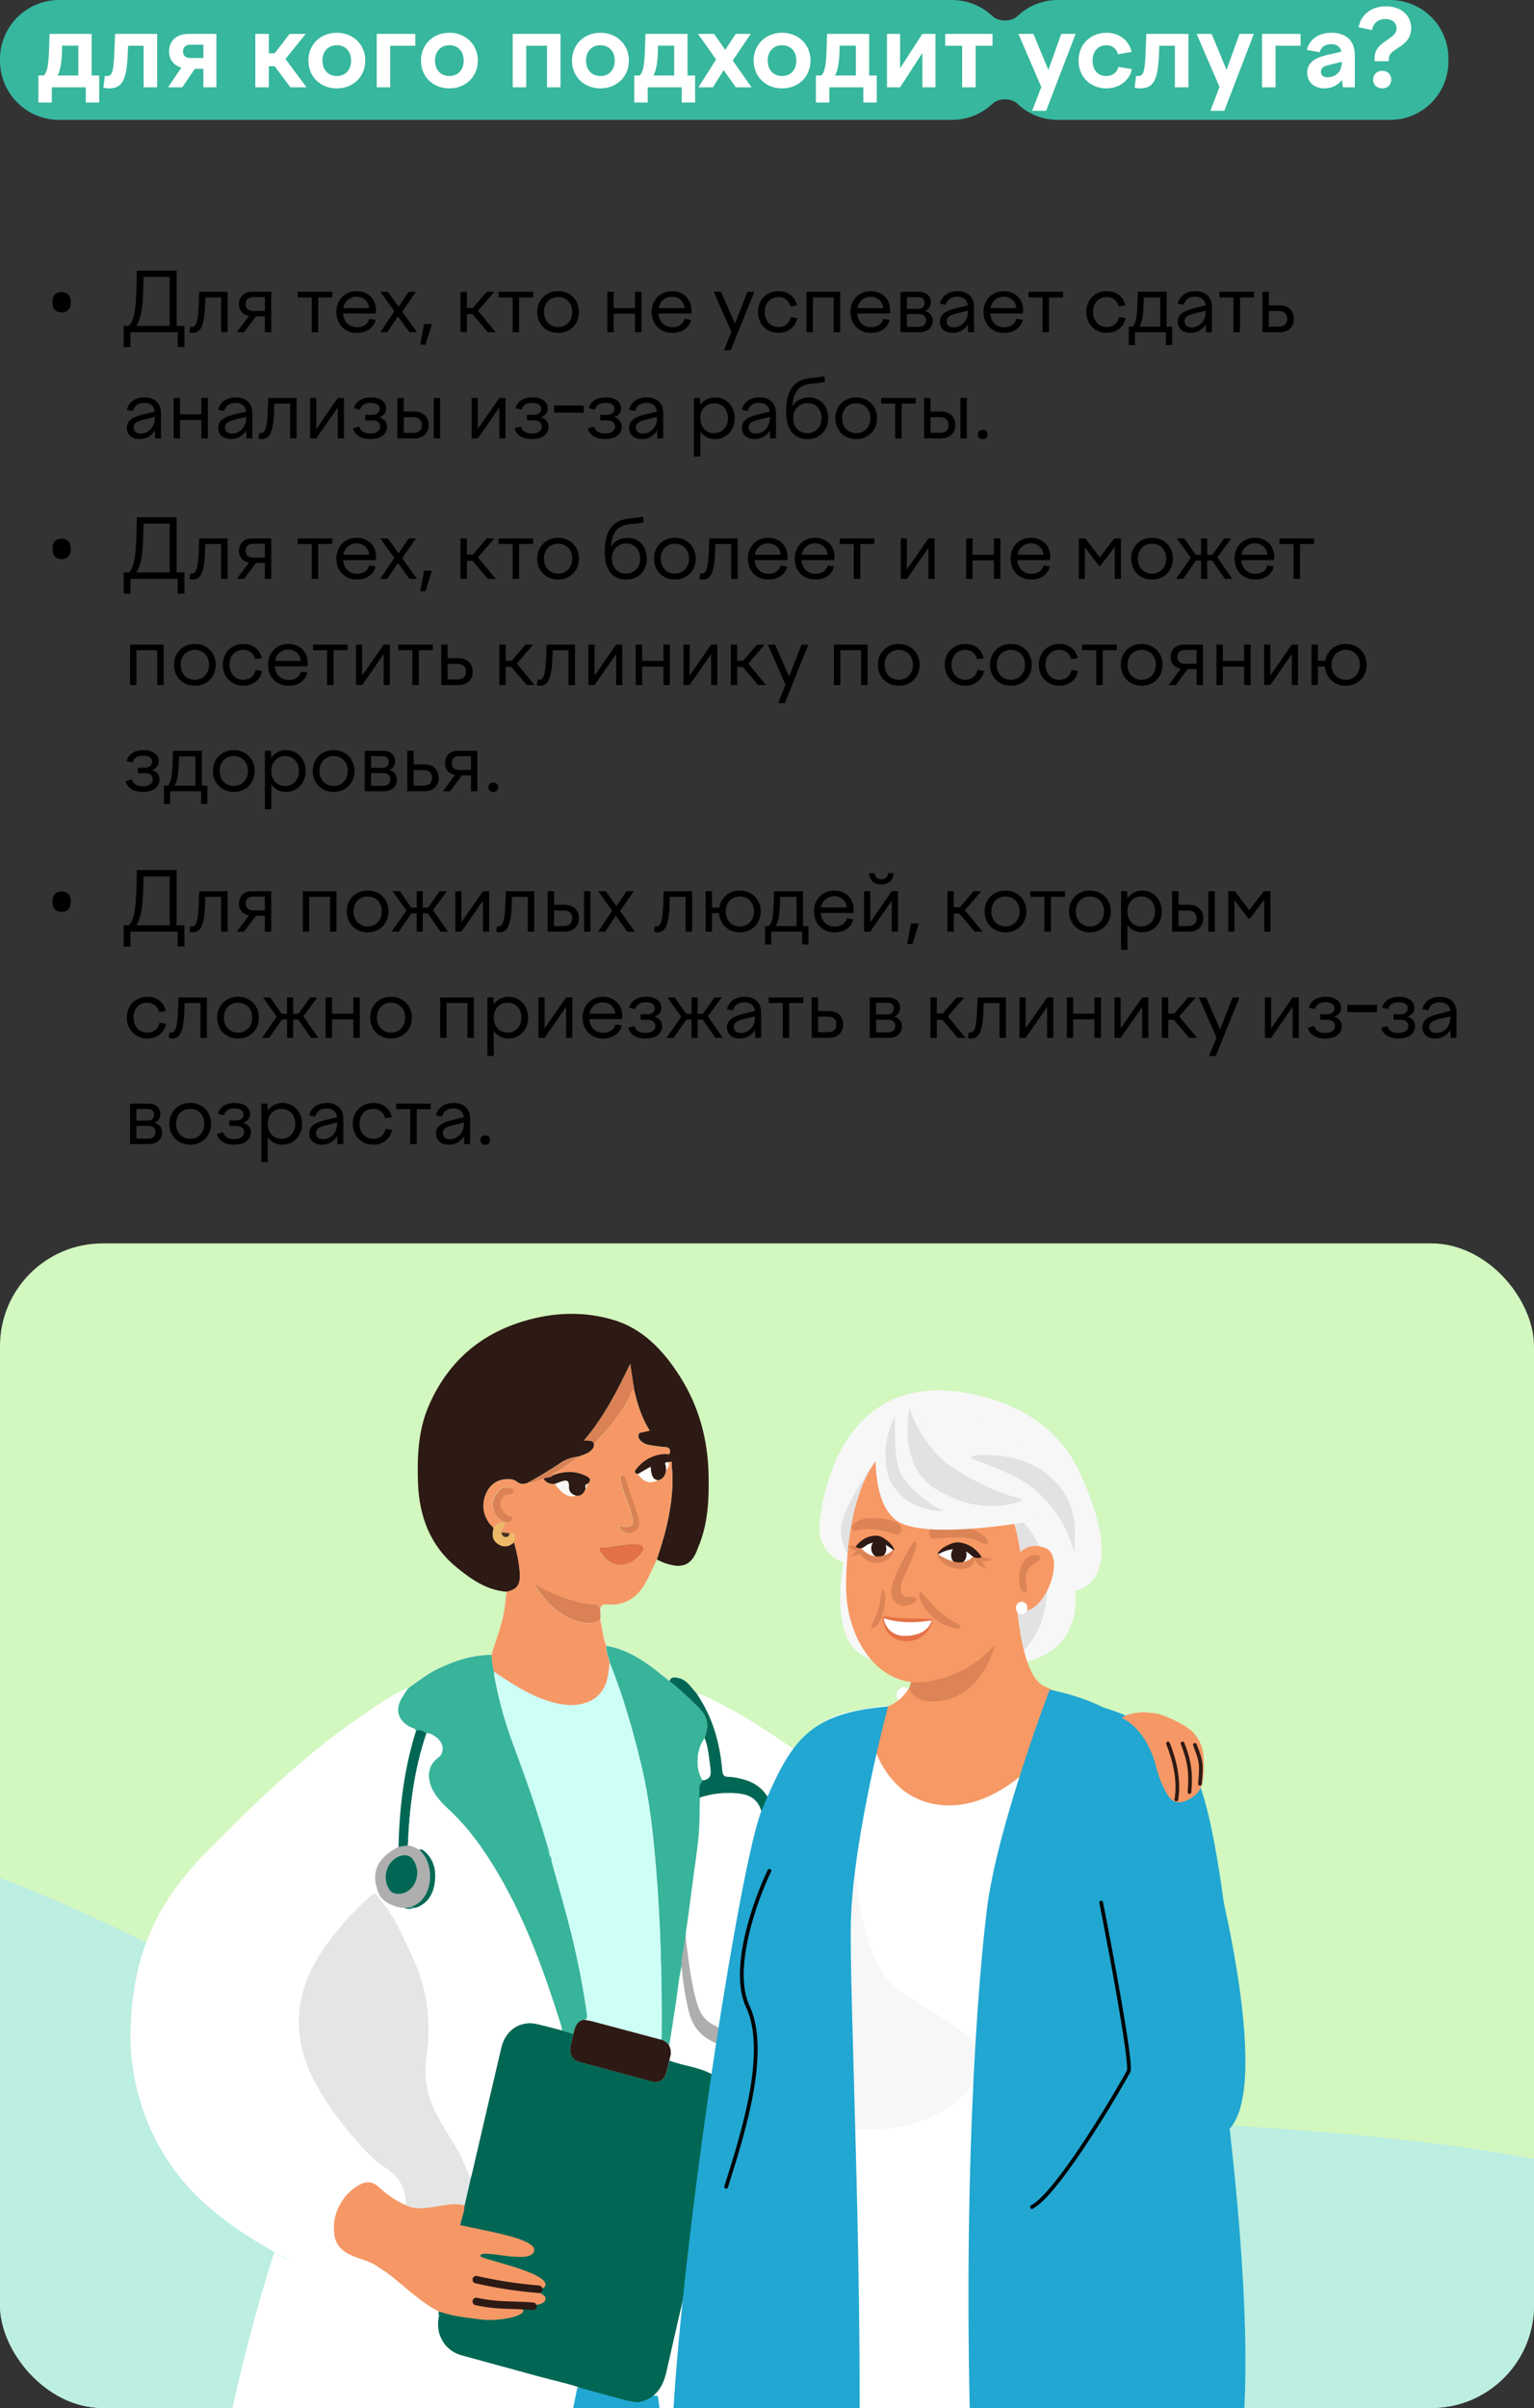
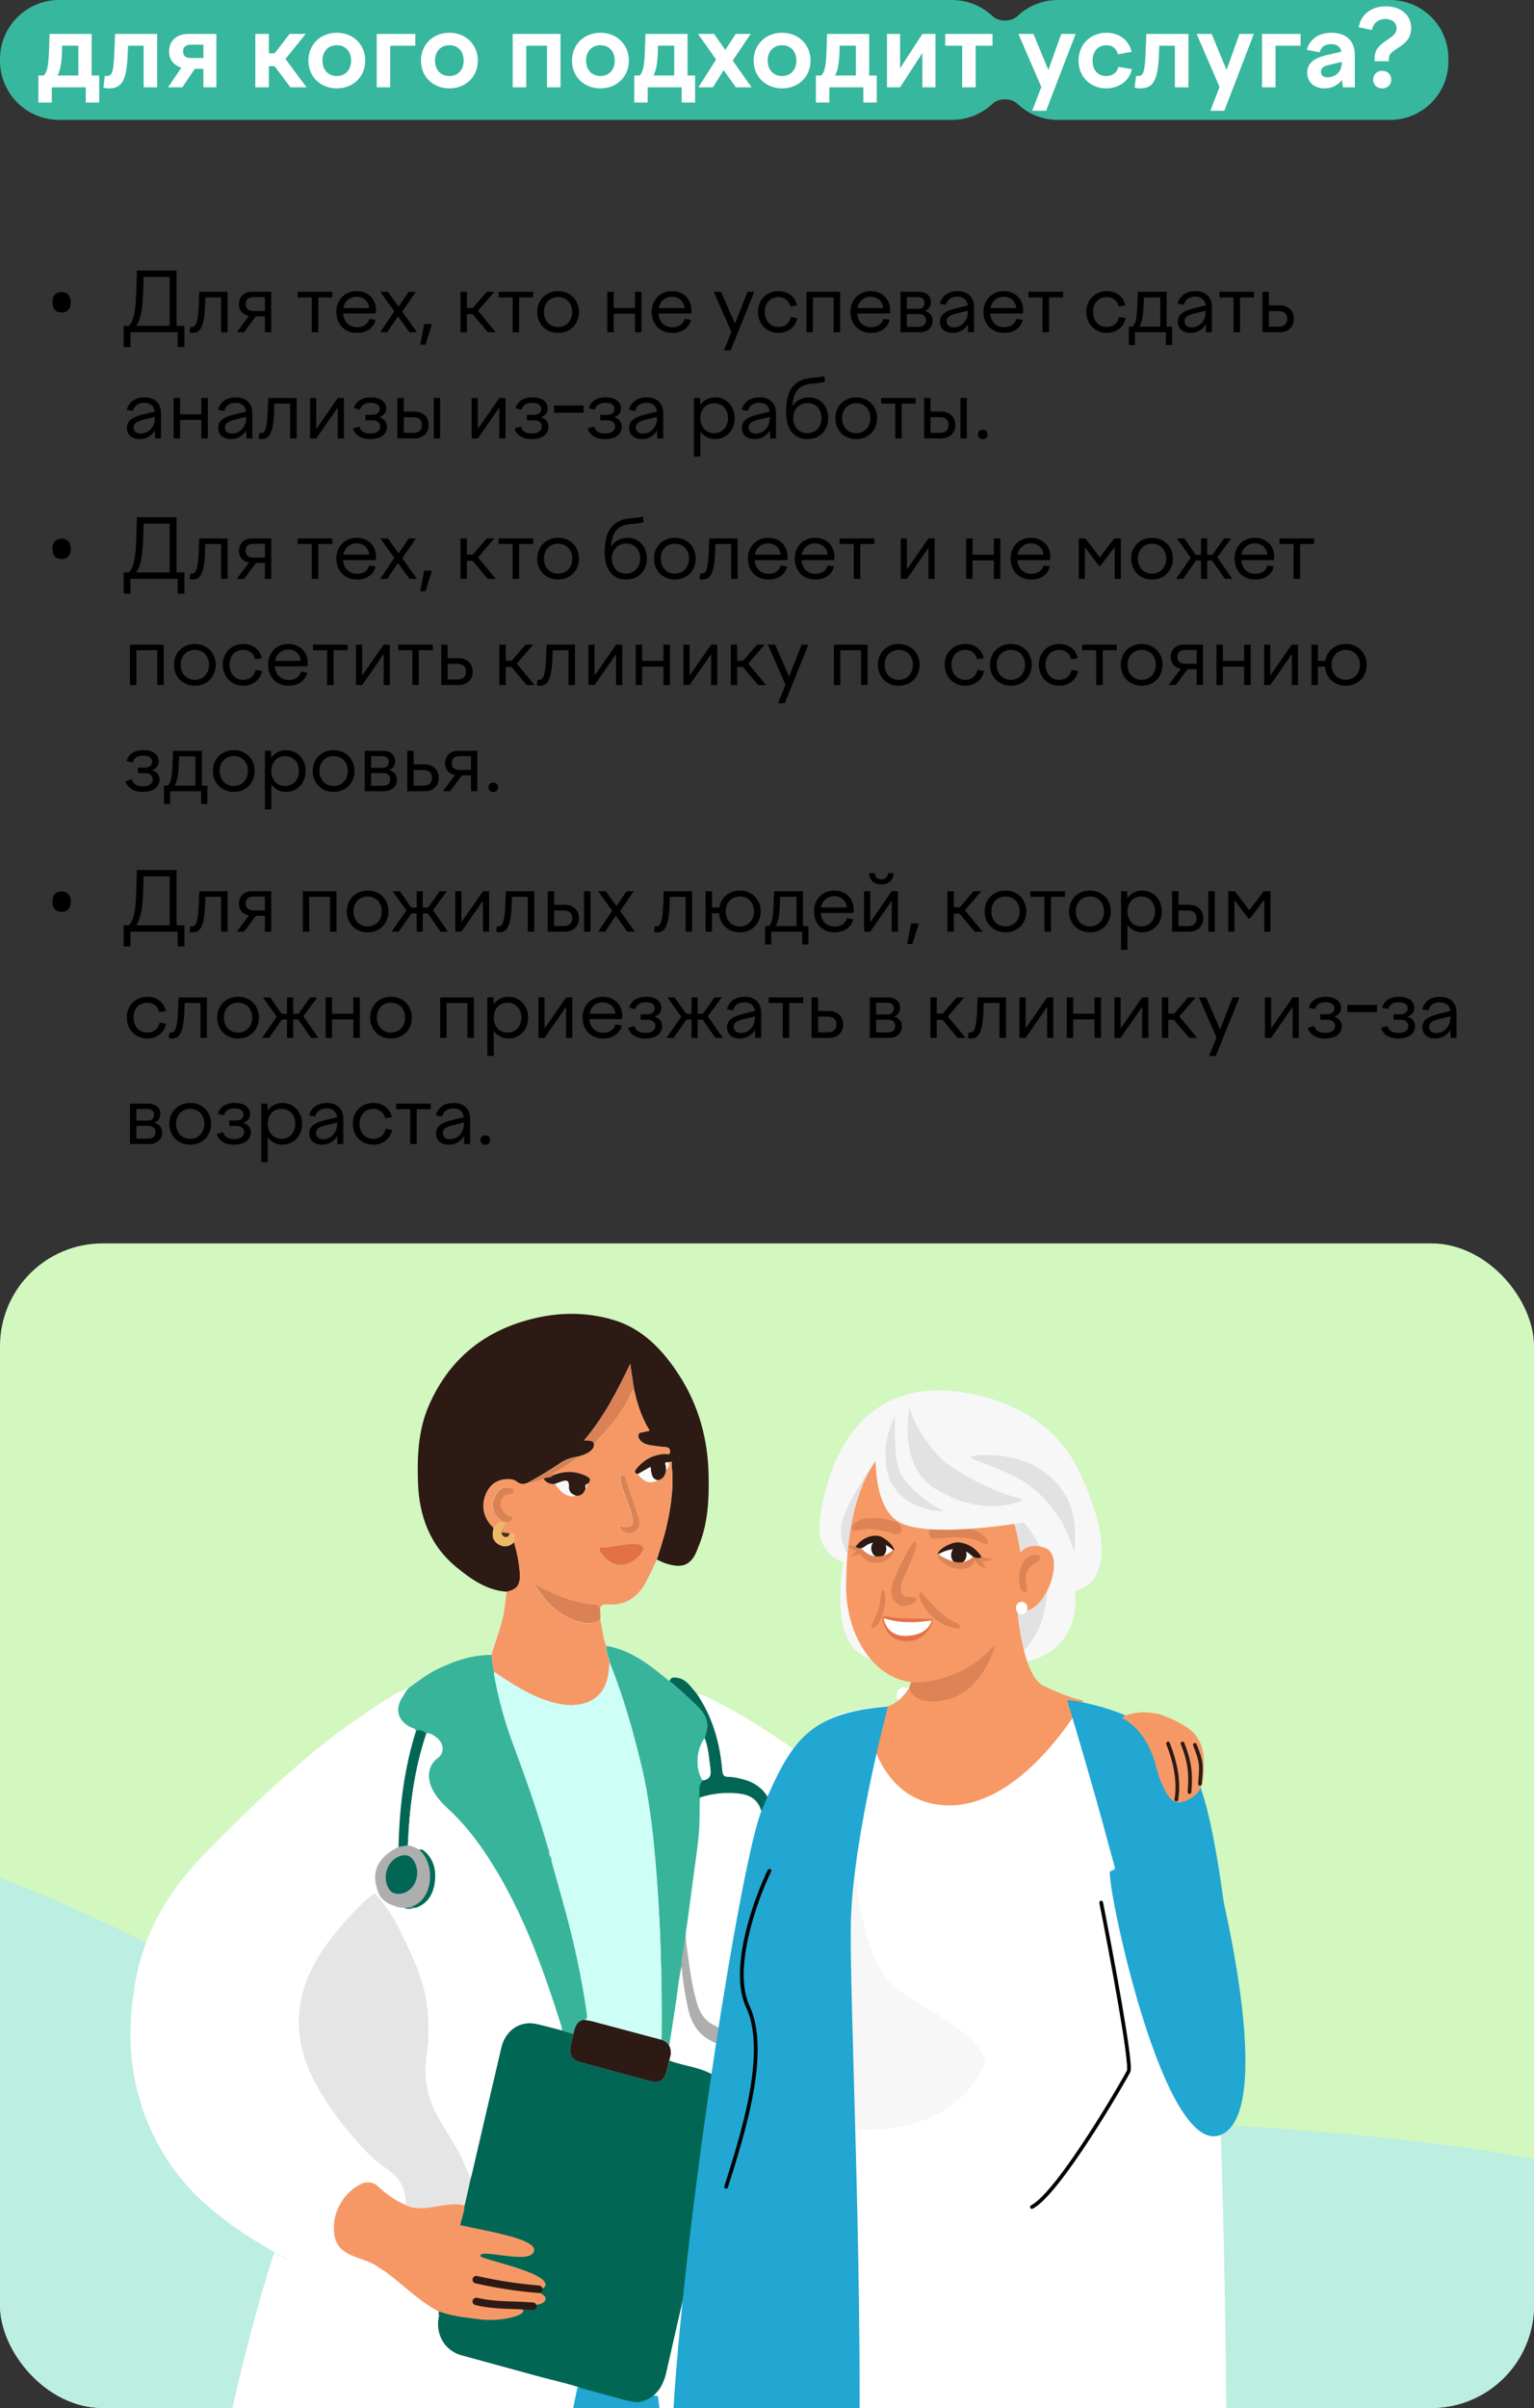
<svg xmlns="http://www.w3.org/2000/svg" width="448" height="703" viewBox="0 0 448 703" fill="none">
  <rect x="0" y="0" width="448" height="703" fill="#333333" stroke="none" />
  <path fill-rule="evenodd" clip-rule="evenodd" d="M17.257 0C7.726 0 0 7.726 0 17.257V17.743C0 27.274 7.726 35 17.257 35H278.017C282.607 35 286.779 33.208 289.87 30.285C291.694 28.561 295.339 28.577 297.156 30.307C300.209 33.215 304.34 35 308.889 35H405.986C415.382 35 423 27.383 423 17.986V17.014C423 7.617 415.382 0 405.986 0H308.889C304.34 0 300.209 1.785 297.156 4.693C295.339 6.423 291.694 6.439 289.87 4.715C286.779 1.792 282.607 0 278.017 0H17.257Z" fill="#37B79D" />
  <path d="M18.146 13.328L18.115 14.728C18.022 18.15 17.649 20.514 16.809 22.039H22.875V13.328H18.146ZM15.129 29.941H11.209V22.039H12.733C13.729 21.292 14.164 19.177 14.32 14.79L14.475 9.906H26.764V22.039H28.973V29.941H25.053V25.492H15.129V29.941ZM30.624 22.132C30.78 22.163 30.904 22.194 31.122 22.194C32.615 22.194 33.175 21.51 33.393 15.226L33.611 9.906H45.9V25.492H41.949V13.359H37.406L37.282 16.128C36.971 23.377 35.664 25.803 31.806 25.803C31.153 25.803 30.686 25.71 30.189 25.554L30.624 22.132ZM55.669 16.937H59.402V13.048H55.669C54.238 13.048 53.46 13.732 53.46 15.008C53.46 16.314 54.238 16.937 55.669 16.937ZM49.384 14.977C49.384 11.928 51.593 9.906 54.922 9.906H63.198V25.492H59.402V20.11H56.882L53.242 25.492H49.073L52.962 19.768C50.722 19.052 49.384 17.434 49.384 14.977ZM74.565 9.906H78.516V15.537H80.228L84.583 9.906H89.281L83.37 17.217L89.53 25.492H84.832L80.197 19.332H78.516V25.492H74.565V9.906ZM98.37 9.563C103.161 9.563 106.676 13.017 106.676 17.683C106.676 22.381 103.161 25.803 98.37 25.803C93.578 25.803 90.063 22.381 90.063 17.683C90.063 13.017 93.578 9.563 98.37 9.563ZM98.37 13.203C95.85 13.203 94.169 15.008 94.169 17.683C94.169 20.39 95.85 22.194 98.37 22.194C100.89 22.194 102.538 20.39 102.538 17.683C102.538 15.008 100.89 13.203 98.37 13.203ZM110.021 25.492V9.906H121.283V13.359H113.972V25.492H110.021ZM131.243 9.563C136.034 9.563 139.549 13.017 139.549 17.683C139.549 22.381 136.034 25.803 131.243 25.803C126.452 25.803 122.936 22.381 122.936 17.683C122.936 13.017 126.452 9.563 131.243 9.563ZM131.243 13.203C128.723 13.203 127.043 15.008 127.043 17.683C127.043 20.39 128.723 22.194 131.243 22.194C133.763 22.194 135.412 20.39 135.412 17.683C135.412 15.008 133.763 13.203 131.243 13.203ZM149.73 25.492V9.906H163.699V25.492H159.748V13.359H153.681V25.492H149.73ZM175.357 9.563C180.148 9.563 183.664 13.017 183.664 17.683C183.664 22.381 180.148 25.803 175.357 25.803C170.566 25.803 167.051 22.381 167.051 17.683C167.051 13.017 170.566 9.563 175.357 9.563ZM175.357 13.203C172.837 13.203 171.157 15.008 171.157 17.683C171.157 20.39 172.837 22.194 175.357 22.194C177.877 22.194 179.526 20.39 179.526 17.683C179.526 15.008 177.877 13.203 175.357 13.203ZM192.174 13.328L192.143 14.728C192.05 18.15 191.676 20.514 190.836 22.039H196.903V13.328H192.174ZM189.156 29.941H185.236V22.039H186.761C187.756 21.292 188.192 19.177 188.347 14.79L188.503 9.906H200.792V22.039H203.001V29.941H199.081V25.492H189.156V29.941ZM208.545 9.906L211.812 14.572L214.861 9.906H219.247L213.99 17.683L219.496 25.492H214.892L211.345 20.483L208.203 25.492H203.972L209.136 17.372L203.847 9.906H208.545ZM228.404 9.563C233.195 9.563 236.711 13.017 236.711 17.683C236.711 22.381 233.195 25.803 228.404 25.803C223.613 25.803 220.098 22.381 220.098 17.683C220.098 13.017 223.613 9.563 228.404 9.563ZM228.404 13.203C225.884 13.203 224.204 15.008 224.204 17.683C224.204 20.39 225.884 22.194 228.404 22.194C230.924 22.194 232.573 20.39 232.573 17.683C232.573 15.008 230.924 13.203 228.404 13.203ZM245.221 13.328L245.19 14.728C245.097 18.15 244.723 20.514 243.883 22.039H249.95V13.328H245.221ZM242.203 29.941H238.283V22.039H239.808C240.803 21.292 241.239 19.177 241.394 14.79L241.55 9.906H253.839V22.039H256.048V29.941H252.128V25.492H242.203V29.941ZM259.045 25.492V9.906H262.871V19.923L269.373 9.906H273.2V25.492H269.373V15.474L262.871 25.492H259.045ZM280.996 25.492V13.359H276.049V9.906H289.863V13.359H284.947V25.492H280.996ZM297.427 9.906H301.814L306.17 20.421L309.934 9.906H314.134L305.516 32.337H301.441L304.116 25.399L297.427 9.906ZM314.98 17.714C314.98 13.017 318.434 9.563 323.132 9.563C326.927 9.563 329.727 11.803 330.474 15.132L326.492 15.848C326.087 14.168 324.843 13.203 323.1 13.203C320.767 13.203 319.087 14.914 319.087 17.714C319.087 20.483 320.674 22.194 323.038 22.194C324.998 22.194 326.243 21.137 326.647 19.519L330.536 20.172C329.976 23.377 326.989 25.803 323.069 25.803C318.403 25.803 314.98 22.381 314.98 17.714ZM331.8 22.132C331.956 22.163 332.08 22.194 332.298 22.194C333.791 22.194 334.351 21.51 334.569 15.226L334.787 9.906H347.076V25.492H343.125V13.359H338.583L338.458 16.128C338.147 23.377 336.84 25.803 332.983 25.803C332.329 25.803 331.863 25.71 331.365 25.554L331.8 22.132ZM349.472 9.906H353.858L358.214 20.421L361.978 9.906H366.178L357.561 32.337H353.485L356.161 25.399L349.472 9.906ZM368.571 25.492V9.906H379.834V13.359H372.523V25.492H368.571ZM385.778 20.919C385.778 22.008 386.525 22.568 387.645 22.568C389.729 22.568 391.845 21.23 391.845 18.399V18.057L388.018 18.99C386.712 19.301 385.778 19.768 385.778 20.919ZM395.672 25.492H392.187L391.907 23.346C390.756 24.87 388.983 25.803 386.805 25.803C384.005 25.803 381.765 24.186 381.765 21.199C381.765 17.994 384.503 16.75 387.769 16.003L391.752 15.101C391.409 13.546 390.352 12.892 388.765 12.892C386.992 12.892 385.841 13.67 385.405 15.257L381.641 14.572C382.418 11.617 384.907 9.563 388.827 9.563C392.965 9.563 395.672 11.741 395.672 16.097V25.492ZM404.758 1.848C408.896 1.848 412.132 4.212 412.132 8.226C412.132 13.919 405.598 13.95 405.598 17.092V17.87H401.461V16.843C401.461 11.959 407.869 11.585 407.869 8.35C407.869 6.546 406.469 5.55 404.634 5.55C402.363 5.55 400.963 6.919 400.683 8.786L396.794 7.946C397.447 4.243 400.558 1.817 404.758 1.848ZM403.669 25.803C402.145 25.803 401.025 24.777 401.025 23.283C401.025 21.728 402.145 20.67 403.669 20.67C405.225 20.67 406.314 21.728 406.314 23.283C406.314 24.777 405.225 25.803 403.669 25.803Z" fill="white" />
  <path d="M15.336 88.24C15.336 87.52 15.448 86.944 15.672 86.512C15.912 86.064 16.232 85.744 16.632 85.552C17.048 85.36 17.504 85.264 18 85.264C18.496 85.264 18.944 85.36 19.344 85.552C19.744 85.744 20.064 86.064 20.304 86.512C20.544 86.944 20.664 87.52 20.664 88.24C20.664 88.944 20.544 89.52 20.304 89.968C20.064 90.4 19.744 90.72 19.344 90.928C18.944 91.12 18.496 91.216 18 91.216C17.504 91.216 17.048 91.12 16.632 90.928C16.232 90.72 15.912 90.4 15.672 89.968C15.448 89.52 15.336 88.944 15.336 88.24ZM41.928 80.872L41.856 83.848C41.688 90.064 41.184 93.136 39.768 95.128H49.56V80.872H41.928ZM38.088 101.32H36.12V95.128H37.68C39.072 93.496 39.672 91.312 39.864 83.368L39.96 79H51.576V95.128H53.856V101.32H51.888V97H38.088V101.32ZM55.578 95.416C55.698 95.44 55.818 95.464 56.01 95.464C57.018 95.464 57.81 94.696 58.026 89.368L58.194 85.192H66.474V97H64.578V86.824H59.97L59.874 89.56C59.61 95.848 58.266 97.192 56.25 97.192C55.866 97.192 55.65 97.144 55.338 97.024L55.578 95.416ZM73.981 90.784H77.365V86.752H74.005C72.638 86.752 71.749 87.4 71.749 88.768C71.749 90.136 72.614 90.784 73.981 90.784ZM69.781 88.816C69.781 86.704 71.269 85.192 73.478 85.192H79.213V97H77.365V92.368H74.725L71.269 97H69.157L72.71 92.248C71.005 91.96 69.781 90.712 69.781 88.816ZM91.045 97V86.824H86.941V85.192H97.045V86.824H92.941V97H91.045ZM104.155 86.632C102.259 86.632 100.651 87.832 100.267 89.944H107.803C107.659 87.976 106.147 86.632 104.155 86.632ZM104.275 97.192C100.579 97.192 98.227 94.6 98.227 91.024C98.227 87.544 100.723 85 104.155 85C107.467 85 109.819 87.28 109.819 90.568C109.819 90.856 109.771 91.216 109.747 91.528H100.195C100.411 94.024 101.971 95.512 104.275 95.512C106.243 95.512 107.395 94.576 107.875 93.064L109.699 93.4C109.123 95.728 107.059 97.192 104.275 97.192ZM113.286 85.192L116.406 89.536L119.358 85.192H121.47L117.462 90.976L121.782 97H119.574L116.214 92.344L113.094 97H111.054L115.158 90.88L111.054 85.192H113.286ZM124.272 100.6H122.736L123.864 94.6H126.144L124.272 100.6ZM134.484 85.192H136.356V89.896H138.108L142.14 85.192H144.372L139.596 90.736L144.78 97H142.476L138.012 91.72H136.356V97H134.484V85.192ZM149.709 97V86.824H145.605V85.192H155.709V86.824H151.605V97H149.709ZM162.987 85C166.515 85 169.083 87.568 169.083 91.072C169.083 94.624 166.515 97.192 162.987 97.192C159.459 97.192 156.891 94.624 156.891 91.072C156.891 87.568 159.459 85 162.987 85ZM162.987 86.728C160.563 86.728 158.859 88.504 158.859 91.072C158.859 93.664 160.563 95.464 162.987 95.464C165.411 95.464 167.115 93.664 167.115 91.072C167.115 88.504 165.411 86.728 162.987 86.728ZM177.351 97V85.192H179.223V89.944H185.439V85.192H187.335V97H185.439V91.6H179.223V97H177.351ZM196.265 86.632C194.369 86.632 192.761 87.832 192.377 89.944H199.913C199.769 87.976 198.257 86.632 196.265 86.632ZM196.385 97.192C192.689 97.192 190.337 94.6 190.337 91.024C190.337 87.544 192.833 85 196.265 85C199.577 85 201.929 87.28 201.929 90.568C201.929 90.856 201.881 91.216 201.857 91.528H192.305C192.521 94.024 194.081 95.512 196.385 95.512C198.353 95.512 199.505 94.576 199.985 93.064L201.809 93.4C201.233 95.728 199.169 97.192 196.385 97.192ZM208.458 85.192H210.57L214.65 94.504L218.298 85.192H220.29L213.402 102.28H211.434L213.594 96.904L208.458 85.192ZM221.368 91.024C221.368 87.544 223.912 85 227.32 85C230.2 85 232.216 86.656 232.768 89.152L230.848 89.488C230.44 87.808 229.168 86.728 227.32 86.728C225.016 86.728 223.336 88.456 223.336 91.024C223.336 93.664 224.992 95.464 227.32 95.464C229.312 95.464 230.584 94.288 230.944 92.56L232.84 92.872C232.408 95.344 230.248 97.192 227.32 97.192C223.888 97.192 221.368 94.576 221.368 91.024ZM235.523 97V85.192H245.363V97H243.467V86.824H237.395V97H235.523ZM254.296 86.632C252.4 86.632 250.792 87.832 250.408 89.944H257.944C257.8 87.976 256.288 86.632 254.296 86.632ZM254.416 97.192C250.72 97.192 248.368 94.6 248.368 91.024C248.368 87.544 250.864 85 254.296 85C257.608 85 259.96 87.28 259.96 90.568C259.96 90.856 259.912 91.216 259.888 91.528H250.336C250.552 94.024 252.112 95.512 254.416 95.512C256.384 95.512 257.536 94.576 258.016 93.064L259.84 93.4C259.264 95.728 257.2 97.192 254.416 97.192ZM264.839 95.416H268.127C269.639 95.416 270.431 94.768 270.431 93.544C270.431 92.344 269.687 91.696 268.295 91.696H264.839V95.416ZM268.055 86.752H264.839V90.16H268.175C269.351 90.16 269.999 89.536 269.999 88.432C269.999 87.304 269.327 86.752 268.055 86.752ZM268.559 97H262.991V85.192H268.319C270.431 85.192 271.847 86.32 271.847 88.216C271.847 89.464 271.199 90.376 270.119 90.808C271.535 91.168 272.375 92.176 272.375 93.688C272.375 95.824 270.623 97 268.559 97ZM276.469 93.76C276.469 94.84 277.213 95.584 278.509 95.584C280.621 95.584 282.661 93.952 282.661 90.976V90.712L279.253 91.552C277.453 92.008 276.469 92.584 276.469 93.76ZM284.461 97H282.733L282.685 94.648C281.749 96.256 280.141 97.192 278.221 97.192C275.989 97.192 274.501 95.944 274.501 93.928C274.501 91.648 276.397 90.712 279.229 89.992L282.637 89.176C282.445 87.448 281.293 86.608 279.589 86.608C277.861 86.608 276.685 87.376 276.253 88.984L274.477 88.648C275.029 86.368 276.949 85 279.613 85C282.589 85 284.461 86.68 284.461 89.608V97ZM293.155 86.632C291.259 86.632 289.651 87.832 289.267 89.944H296.803C296.659 87.976 295.147 86.632 293.155 86.632ZM293.275 97.192C289.579 97.192 287.227 94.6 287.227 91.024C287.227 87.544 289.723 85 293.155 85C296.467 85 298.819 87.28 298.819 90.568C298.819 90.856 298.771 91.216 298.747 91.528H289.195C289.411 94.024 290.971 95.512 293.275 95.512C295.243 95.512 296.395 94.576 296.875 93.064L298.699 93.4C298.123 95.728 296.059 97.192 293.275 97.192ZM304.467 97V86.824H300.363V85.192H310.467V86.824H306.363V97H304.467ZM317.251 91.024C317.251 87.544 319.795 85 323.203 85C326.083 85 328.099 86.656 328.651 89.152L326.731 89.488C326.323 87.808 325.051 86.728 323.203 86.728C320.899 86.728 319.219 88.456 319.219 91.024C319.219 93.664 320.875 95.464 323.203 95.464C325.195 95.464 326.467 94.288 326.827 92.56L328.723 92.872C328.291 95.344 326.131 97.192 323.203 97.192C319.771 97.192 317.251 94.576 317.251 91.024ZM334.07 86.824L333.974 89.2C333.854 92.32 333.494 94.24 332.726 95.368H338.846V86.824H334.07ZM331.454 100.72H329.654V95.368H330.758C331.598 94.552 331.982 93.304 332.15 89.272L332.294 85.192H340.718V95.368H342.326V100.72H340.502V97H331.454V100.72ZM345.938 93.76C345.938 94.84 346.682 95.584 347.978 95.584C350.09 95.584 352.13 93.952 352.13 90.976V90.712L348.722 91.552C346.922 92.008 345.938 92.584 345.938 93.76ZM353.93 97H352.202L352.154 94.648C351.218 96.256 349.61 97.192 347.69 97.192C345.458 97.192 343.97 95.944 343.97 93.928C343.97 91.648 345.866 90.712 348.698 89.992L352.106 89.176C351.914 87.448 350.762 86.608 349.058 86.608C347.33 86.608 346.154 87.376 345.722 88.984L343.946 88.648C344.498 86.368 346.418 85 349.082 85C352.058 85 353.93 86.68 353.93 89.608V97ZM360.248 97V86.824H356.144V85.192H366.248V86.824H362.144V97H360.248ZM373.399 90.808H370.567V95.368H373.399C375.055 95.368 375.919 94.552 375.919 93.088C375.919 91.6 375.055 90.808 373.399 90.808ZM373.735 97H368.695V85.192H370.567V89.152H373.735C376.231 89.152 377.887 90.712 377.887 93.088C377.887 95.44 376.231 97 373.735 97ZM39.024 124.76C39.024 125.84 39.768 126.584 41.064 126.584C43.176 126.584 45.216 124.952 45.216 121.976V121.712L41.808 122.552C40.008 123.008 39.024 123.584 39.024 124.76ZM47.016 128H45.288L45.24 125.648C44.304 127.256 42.696 128.192 40.776 128.192C38.544 128.192 37.056 126.944 37.056 124.928C37.056 122.648 38.952 121.712 41.784 120.992L45.192 120.176C45 118.448 43.848 117.608 42.144 117.608C40.416 117.608 39.24 118.376 38.808 119.984L37.032 119.648C37.584 117.368 39.504 116 42.168 116C45.144 116 47.016 117.68 47.016 120.608V128ZM50.718 128V116.192H52.59V120.944H58.806V116.192H60.702V128H58.806V122.6H52.59V128H50.718ZM65.696 124.76C65.696 125.84 66.44 126.584 67.736 126.584C69.848 126.584 71.888 124.952 71.888 121.976V121.712L68.48 122.552C66.68 123.008 65.696 123.584 65.696 124.76ZM73.688 128H71.96L71.912 125.648C70.976 127.256 69.368 128.192 67.448 128.192C65.216 128.192 63.728 126.944 63.728 124.928C63.728 122.648 65.624 121.712 68.456 120.992L71.864 120.176C71.672 118.448 70.52 117.608 68.816 117.608C67.088 117.608 65.912 118.376 65.48 119.984L63.704 119.648C64.256 117.368 66.176 116 68.84 116C71.816 116 73.688 117.68 73.688 120.608V128ZM75.734 126.416C75.854 126.44 75.974 126.464 76.166 126.464C77.174 126.464 77.966 125.696 78.182 120.368L78.35 116.192H86.63V128H84.734V117.824H80.126L80.03 120.56C79.766 126.848 78.422 128.192 76.406 128.192C76.022 128.192 75.806 128.144 75.494 128.024L75.734 126.416ZM90.562 128V116.192H92.362V125.24L98.65 116.192H100.45V128H98.65V118.952L92.362 128H90.562ZM108.086 128.192C105.47 128.192 103.694 127.088 103.07 125.072L104.918 124.52C105.35 126.032 106.646 126.56 108.11 126.56C109.814 126.56 111.038 125.912 111.038 124.52C111.038 123.296 110.054 122.72 108.83 122.72H106.718V121.112H108.782C109.958 121.112 110.87 120.488 110.87 119.384C110.87 118.256 109.958 117.608 108.23 117.608C106.526 117.608 105.494 118.304 105.158 119.6L103.382 119.192C103.91 117.2 105.662 116 108.302 116C111.062 116 112.79 117.296 112.79 119.24C112.79 120.44 112.07 121.376 110.774 121.832C112.166 122.192 113.006 123.176 113.006 124.616C113.006 127.04 110.774 128.192 108.086 128.192ZM120.694 121.808H117.934V126.368H120.694C122.35 126.368 123.214 125.552 123.214 124.088C123.214 122.6 122.35 121.808 120.694 121.808ZM121.03 128H116.062V116.192H117.934V120.152H121.03C123.526 120.152 125.182 121.712 125.182 124.088C125.182 126.44 123.526 128 121.03 128ZM128.542 128H126.67V116.192H128.542V128ZM137.741 128V116.192H139.541V125.24L145.829 116.192H147.629V128H145.829V118.952L139.541 128H137.741ZM155.266 128.192C152.65 128.192 150.874 127.088 150.25 125.072L152.098 124.52C152.53 126.032 153.826 126.56 155.29 126.56C156.994 126.56 158.218 125.912 158.218 124.52C158.218 123.296 157.234 122.72 156.01 122.72H153.898V121.112H155.962C157.138 121.112 158.05 120.488 158.05 119.384C158.05 118.256 157.138 117.608 155.41 117.608C153.706 117.608 152.674 118.304 152.338 119.6L150.562 119.192C151.09 117.2 152.842 116 155.482 116C158.242 116 159.97 117.296 159.97 119.24C159.97 120.44 159.25 121.376 157.954 121.832C159.346 122.192 160.186 123.176 160.186 124.616C160.186 127.04 157.954 128.192 155.266 128.192ZM161.825 120.488V118.376H170.465V120.488H161.825ZM176.664 128.192C174.048 128.192 172.272 127.088 171.648 125.072L173.496 124.52C173.928 126.032 175.224 126.56 176.688 126.56C178.392 126.56 179.616 125.912 179.616 124.52C179.616 123.296 178.632 122.72 177.408 122.72H175.296V121.112H177.36C178.536 121.112 179.448 120.488 179.448 119.384C179.448 118.256 178.536 117.608 176.808 117.608C175.104 117.608 174.072 118.304 173.736 119.6L171.96 119.192C172.488 117.2 174.24 116 176.88 116C179.64 116 181.368 117.296 181.368 119.24C181.368 120.44 180.648 121.376 179.352 121.832C180.744 122.192 181.584 123.176 181.584 124.616C181.584 127.04 179.352 128.192 176.664 128.192ZM185.696 124.76C185.696 125.84 186.44 126.584 187.736 126.584C189.848 126.584 191.888 124.952 191.888 121.976V121.712L188.48 122.552C186.68 123.008 185.696 123.584 185.696 124.76ZM193.688 128H191.96L191.912 125.648C190.976 127.256 189.368 128.192 187.448 128.192C185.216 128.192 183.728 126.944 183.728 124.928C183.728 122.648 185.624 121.712 188.456 120.992L191.864 120.176C191.672 118.448 190.52 117.608 188.816 117.608C187.088 117.608 185.912 118.376 185.48 119.984L183.704 119.648C184.256 117.368 186.176 116 188.84 116C191.816 116 193.688 117.68 193.688 120.608V128ZM208.567 117.728C206.191 117.728 204.535 119.504 204.535 122.072C204.535 124.664 206.191 126.464 208.567 126.464C210.919 126.464 212.599 124.664 212.599 122.072C212.599 119.504 210.919 117.728 208.567 117.728ZM202.663 133.28V116.192H204.463L204.511 118.232C205.495 116.84 207.007 116 208.831 116C212.095 116 214.567 118.568 214.567 122.072C214.567 125.624 212.095 128.192 208.831 128.192C207.031 128.192 205.519 127.376 204.535 126.008V133.28H202.663ZM218.626 124.76C218.626 125.84 219.37 126.584 220.666 126.584C222.778 126.584 224.818 124.952 224.818 121.976V121.712L221.41 122.552C219.61 123.008 218.626 123.584 218.626 124.76ZM226.618 128H224.89L224.842 125.648C223.906 127.256 222.298 128.192 220.378 128.192C218.146 128.192 216.658 126.944 216.658 124.928C216.658 122.648 218.554 121.712 221.386 120.992L224.794 120.176C224.602 118.448 223.45 117.608 221.746 117.608C220.018 117.608 218.842 118.376 218.41 119.984L216.634 119.648C217.186 117.368 219.106 116 221.77 116C224.746 116 226.618 117.68 226.618 120.608V128ZM235.864 117.68C233.392 117.68 231.664 119.504 231.664 122.072C231.664 124.664 233.368 126.464 235.792 126.464C238.216 126.464 239.92 124.664 239.92 122.072C239.92 119.504 238.336 117.68 235.864 117.68ZM235.792 128.192C231.952 128.192 229.576 125.48 229.576 120.152C229.576 114.2 231.616 110.888 236.8 110.36L238.696 110.144C239.584 110.072 240.064 109.976 240.736 109.808L240.952 111.44C240.28 111.656 239.464 111.752 238.696 111.848L236.728 112.064C233.56 112.424 231.688 114.08 231.424 118.592C232.648 116.6 234.688 116.024 236.32 116.024C239.512 116.024 241.888 118.496 241.888 122.072C241.888 125.648 239.464 128.192 235.792 128.192ZM250.058 116C253.586 116 256.154 118.568 256.154 122.072C256.154 125.624 253.586 128.192 250.058 128.192C246.53 128.192 243.962 125.624 243.962 122.072C243.962 118.568 246.53 116 250.058 116ZM250.058 117.728C247.634 117.728 245.93 119.504 245.93 122.072C245.93 124.664 247.634 126.464 250.058 126.464C252.482 126.464 254.186 124.664 254.186 122.072C254.186 119.504 252.482 117.728 250.058 117.728ZM261.436 128V117.824H257.332V116.192H267.436V117.824H263.332V128H261.436ZM274.514 121.808H271.754V126.368H274.514C276.17 126.368 277.034 125.552 277.034 124.088C277.034 122.6 276.17 121.808 274.514 121.808ZM274.85 128H269.882V116.192H271.754V120.152H274.85C277.346 120.152 279.002 121.712 279.002 124.088C279.002 126.44 277.346 128 274.85 128ZM282.362 128H280.49V116.192H282.362V128ZM287.008 128.216C286.192 128.216 285.592 127.664 285.592 126.824C285.592 126.008 286.192 125.456 287.008 125.456C287.848 125.456 288.424 126.008 288.424 126.824C288.424 127.664 287.848 128.216 287.008 128.216Z" fill="black" />
  <path d="M15.336 160.24C15.336 159.52 15.448 158.944 15.672 158.512C15.912 158.064 16.232 157.744 16.632 157.552C17.048 157.36 17.504 157.264 18 157.264C18.496 157.264 18.944 157.36 19.344 157.552C19.744 157.744 20.064 158.064 20.304 158.512C20.544 158.944 20.664 159.52 20.664 160.24C20.664 160.944 20.544 161.52 20.304 161.968C20.064 162.4 19.744 162.72 19.344 162.928C18.944 163.12 18.496 163.216 18 163.216C17.504 163.216 17.048 163.12 16.632 162.928C16.232 162.72 15.912 162.4 15.672 161.968C15.448 161.52 15.336 160.944 15.336 160.24ZM41.928 152.872L41.856 155.848C41.688 162.064 41.184 165.136 39.768 167.128H49.56V152.872H41.928ZM38.088 173.32H36.12V167.128H37.68C39.072 165.496 39.672 163.312 39.864 155.368L39.96 151H51.576V167.128H53.856V173.32H51.888V169H38.088V173.32ZM55.578 167.416C55.698 167.44 55.818 167.464 56.01 167.464C57.018 167.464 57.81 166.696 58.026 161.368L58.194 157.192H66.474V169H64.578V158.824H59.97L59.874 161.56C59.61 167.848 58.266 169.192 56.25 169.192C55.866 169.192 55.65 169.144 55.338 169.024L55.578 167.416ZM73.981 162.784H77.365V158.752H74.005C72.638 158.752 71.749 159.4 71.749 160.768C71.749 162.136 72.614 162.784 73.981 162.784ZM69.781 160.816C69.781 158.704 71.269 157.192 73.478 157.192H79.213V169H77.365V164.368H74.725L71.269 169H69.157L72.71 164.248C71.005 163.96 69.781 162.712 69.781 160.816ZM91.045 169V158.824H86.941V157.192H97.045V158.824H92.941V169H91.045ZM104.155 158.632C102.259 158.632 100.651 159.832 100.267 161.944H107.803C107.659 159.976 106.147 158.632 104.155 158.632ZM104.275 169.192C100.579 169.192 98.227 166.6 98.227 163.024C98.227 159.544 100.723 157 104.155 157C107.467 157 109.819 159.28 109.819 162.568C109.819 162.856 109.771 163.216 109.747 163.528H100.195C100.411 166.024 101.971 167.512 104.275 167.512C106.243 167.512 107.395 166.576 107.875 165.064L109.699 165.4C109.123 167.728 107.059 169.192 104.275 169.192ZM113.286 157.192L116.406 161.536L119.358 157.192H121.47L117.462 162.976L121.782 169H119.574L116.214 164.344L113.094 169H111.054L115.158 162.88L111.054 157.192H113.286ZM124.272 172.6H122.736L123.864 166.6H126.144L124.272 172.6ZM134.484 157.192H136.356V161.896H138.108L142.14 157.192H144.372L139.596 162.736L144.78 169H142.476L138.012 163.72H136.356V169H134.484V157.192ZM149.709 169V158.824H145.605V157.192H155.709V158.824H151.605V169H149.709ZM162.987 157C166.515 157 169.083 159.568 169.083 163.072C169.083 166.624 166.515 169.192 162.987 169.192C159.459 169.192 156.891 166.624 156.891 163.072C156.891 159.568 159.459 157 162.987 157ZM162.987 158.728C160.563 158.728 158.859 160.504 158.859 163.072C158.859 165.664 160.563 167.464 162.987 167.464C165.411 167.464 167.115 165.664 167.115 163.072C167.115 160.504 165.411 158.728 162.987 158.728ZM182.895 158.68C180.423 158.68 178.695 160.504 178.695 163.072C178.695 165.664 180.399 167.464 182.823 167.464C185.247 167.464 186.951 165.664 186.951 163.072C186.951 160.504 185.367 158.68 182.895 158.68ZM182.823 169.192C178.983 169.192 176.607 166.48 176.607 161.152C176.607 155.2 178.647 151.888 183.831 151.36L185.727 151.144C186.615 151.072 187.095 150.976 187.767 150.808L187.983 152.44C187.311 152.656 186.495 152.752 185.727 152.848L183.759 153.064C180.591 153.424 178.719 155.08 178.455 159.592C179.679 157.6 181.719 157.024 183.351 157.024C186.543 157.024 188.919 159.496 188.919 163.072C188.919 166.648 186.495 169.192 182.823 169.192ZM197.089 157C200.617 157 203.185 159.568 203.185 163.072C203.185 166.624 200.617 169.192 197.089 169.192C193.561 169.192 190.993 166.624 190.993 163.072C190.993 159.568 193.561 157 197.089 157ZM197.089 158.728C194.665 158.728 192.961 160.504 192.961 163.072C192.961 165.664 194.665 167.464 197.089 167.464C199.513 167.464 201.217 165.664 201.217 163.072C201.217 160.504 199.513 158.728 197.089 158.728ZM204.523 167.416C204.643 167.44 204.763 167.464 204.955 167.464C205.963 167.464 206.755 166.696 206.971 161.368L207.139 157.192H215.419V169H213.523V158.824H208.915L208.819 161.56C208.555 167.848 207.211 169.192 205.195 169.192C204.811 169.192 204.595 169.144 204.283 169.024L204.523 167.416ZM224.343 158.632C222.447 158.632 220.839 159.832 220.455 161.944H227.991C227.847 159.976 226.335 158.632 224.343 158.632ZM224.463 169.192C220.767 169.192 218.415 166.6 218.415 163.024C218.415 159.544 220.911 157 224.343 157C227.655 157 230.007 159.28 230.007 162.568C230.007 162.856 229.959 163.216 229.935 163.528H220.383C220.599 166.024 222.159 167.512 224.463 167.512C226.431 167.512 227.583 166.576 228.063 165.064L229.887 165.4C229.311 167.728 227.247 169.192 224.463 169.192ZM238.03 158.632C236.134 158.632 234.526 159.832 234.142 161.944H241.678C241.534 159.976 240.022 158.632 238.03 158.632ZM238.15 169.192C234.454 169.192 232.102 166.6 232.102 163.024C232.102 159.544 234.598 157 238.03 157C241.342 157 243.694 159.28 243.694 162.568C243.694 162.856 243.646 163.216 243.622 163.528H234.07C234.286 166.024 235.846 167.512 238.15 167.512C240.118 167.512 241.27 166.576 241.75 165.064L243.574 165.4C242.998 167.728 240.934 169.192 238.15 169.192ZM249.342 169V158.824H245.238V157.192H255.342V158.824H251.238V169H249.342ZM263.062 169V157.192H264.862V166.24L271.15 157.192H272.95V169H271.15V159.952L264.862 169H263.062ZM282.163 169V157.192H284.035V161.944H290.251V157.192H292.147V169H290.251V163.6H284.035V169H282.163ZM301.077 158.632C299.181 158.632 297.573 159.832 297.189 161.944H304.725C304.581 159.976 303.069 158.632 301.077 158.632ZM301.197 169.192C297.501 169.192 295.149 166.6 295.149 163.024C295.149 159.544 297.645 157 301.077 157C304.389 157 306.741 159.28 306.741 162.568C306.741 162.856 306.693 163.216 306.669 163.528H297.117C297.333 166.024 298.893 167.512 301.197 167.512C303.165 167.512 304.317 166.576 304.797 165.064L306.621 165.4C306.045 167.728 303.981 169.192 301.197 169.192ZM315.046 169V157.192H316.99L321.19 162.712L325.414 157.192H327.358V169H325.558V159.688L321.358 165.184H320.926L316.846 159.784V169H315.046ZM336.448 157C339.976 157 342.544 159.568 342.544 163.072C342.544 166.624 339.976 169.192 336.448 169.192C332.92 169.192 330.352 166.624 330.352 163.072C330.352 159.568 332.92 157 336.448 157ZM336.448 158.728C334.024 158.728 332.32 160.504 332.32 163.072C332.32 165.664 334.024 167.464 336.448 167.464C338.872 167.464 340.576 165.664 340.576 163.072C340.576 160.504 338.872 158.728 336.448 158.728ZM345.858 157.192L349.194 161.968H350.754V157.192H352.554V161.968H354.09L357.474 157.192H359.586L355.53 162.712L359.898 169H357.738L354.018 163.648H352.554V169H350.754V163.648H349.266L345.522 169H343.434L347.754 162.832L343.722 157.192H345.858ZM366.468 158.632C364.572 158.632 362.964 159.832 362.58 161.944H370.116C369.972 159.976 368.46 158.632 366.468 158.632ZM366.588 169.192C362.892 169.192 360.54 166.6 360.54 163.024C360.54 159.544 363.036 157 366.468 157C369.78 157 372.132 159.28 372.132 162.568C372.132 162.856 372.084 163.216 372.06 163.528H362.508C362.724 166.024 364.284 167.512 366.588 167.512C368.556 167.512 369.708 166.576 370.188 165.064L372.012 165.4C371.436 167.728 369.372 169.192 366.588 169.192ZM377.779 169V158.824H373.675V157.192H383.779V158.824H379.675V169H377.779ZM37.968 200V188.192H47.808V200H45.912V189.824H39.84V200H37.968ZM56.909 188C60.437 188 63.005 190.568 63.005 194.072C63.005 197.624 60.437 200.192 56.909 200.192C53.381 200.192 50.813 197.624 50.813 194.072C50.813 190.568 53.381 188 56.909 188ZM56.909 189.728C54.485 189.728 52.781 191.504 52.781 194.072C52.781 196.664 54.485 198.464 56.909 198.464C59.333 198.464 61.037 196.664 61.037 194.072C61.037 191.504 59.333 189.728 56.909 189.728ZM65.063 194.024C65.063 190.544 67.607 188 71.015 188C73.895 188 75.911 189.656 76.463 192.152L74.543 192.488C74.135 190.808 72.863 189.728 71.015 189.728C68.711 189.728 67.031 191.456 67.031 194.024C67.031 196.664 68.687 198.464 71.015 198.464C73.007 198.464 74.279 197.288 74.639 195.56L76.535 195.872C76.103 198.344 73.943 200.192 71.015 200.192C67.583 200.192 65.063 197.576 65.063 194.024ZM84.21 189.632C82.314 189.632 80.706 190.832 80.322 192.944H87.858C87.714 190.976 86.202 189.632 84.21 189.632ZM84.33 200.192C80.634 200.192 78.282 197.6 78.282 194.024C78.282 190.544 80.778 188 84.21 188C87.522 188 89.874 190.28 89.874 193.568C89.874 193.856 89.826 194.216 89.802 194.528H80.25C80.466 197.024 82.026 198.512 84.33 198.512C86.298 198.512 87.45 197.576 87.93 196.064L89.754 196.4C89.178 198.728 87.114 200.192 84.33 200.192ZM95.522 200V189.824H91.418V188.192H101.522V189.824H97.418V200H95.522ZM103.968 200V188.192H105.768V197.24L112.056 188.192H113.856V200H112.056V190.952L105.768 200H103.968ZM120.412 200V189.824H116.308V188.192H126.412V189.824H122.308V200H120.412ZM133.563 193.808H130.731V198.368H133.563C135.219 198.368 136.083 197.552 136.083 196.088C136.083 194.6 135.219 193.808 133.563 193.808ZM133.899 200H128.859V188.192H130.731V192.152H133.899C136.395 192.152 138.051 193.712 138.051 196.088C138.051 198.44 136.395 200 133.899 200ZM145.827 188.192H147.699V192.896H149.451L153.483 188.192H155.715L150.939 193.736L156.123 200H153.819L149.355 194.72H147.699V200H145.827V188.192ZM157.015 198.416C157.135 198.44 157.255 198.464 157.447 198.464C158.455 198.464 159.247 197.696 159.463 192.368L159.631 188.192H167.911V200H166.015V189.824H161.407L161.311 192.56C161.047 198.848 159.703 200.192 157.687 200.192C157.303 200.192 157.087 200.144 156.775 200.024L157.015 198.416ZM171.843 200V188.192H173.643V197.24L179.931 188.192H181.731V200H179.931V190.952L173.643 200H171.843ZM185.671 200V188.192H187.543V192.944H193.759V188.192H195.655V200H193.759V194.6H187.543V200H185.671ZM199.593 200V188.192H201.393V197.24L207.681 188.192H209.481V200H207.681V190.952L201.393 200H199.593ZM213.421 188.192H215.293V192.896H217.045L221.077 188.192H223.309L218.533 193.736L223.717 200H221.413L216.949 194.72H215.293V200H213.421V188.192ZM224.255 188.192H226.367L230.447 197.504L234.095 188.192H236.087L229.199 205.28H227.23L229.391 199.904L224.255 188.192ZM243.538 200V188.192H253.378V200H251.482V189.824H245.41V200H243.538ZM262.48 188C266.008 188 268.576 190.568 268.576 194.072C268.576 197.624 266.008 200.192 262.48 200.192C258.952 200.192 256.384 197.624 256.384 194.072C256.384 190.568 258.952 188 262.48 188ZM262.48 189.728C260.056 189.728 258.352 191.504 258.352 194.072C258.352 196.664 260.056 198.464 262.48 198.464C264.904 198.464 266.608 196.664 266.608 194.072C266.608 191.504 264.904 189.728 262.48 189.728ZM275.907 194.024C275.907 190.544 278.451 188 281.859 188C284.739 188 286.755 189.656 287.307 192.152L285.387 192.488C284.979 190.808 283.707 189.728 281.859 189.728C279.555 189.728 277.875 191.456 277.875 194.024C277.875 196.664 279.531 198.464 281.859 198.464C283.851 198.464 285.123 197.288 285.483 195.56L287.379 195.872C286.947 198.344 284.787 200.192 281.859 200.192C278.427 200.192 275.907 197.576 275.907 194.024ZM295.222 188C298.75 188 301.318 190.568 301.318 194.072C301.318 197.624 298.75 200.192 295.222 200.192C291.694 200.192 289.126 197.624 289.126 194.072C289.126 190.568 291.694 188 295.222 188ZM295.222 189.728C292.798 189.728 291.094 191.504 291.094 194.072C291.094 196.664 292.798 198.464 295.222 198.464C297.646 198.464 299.35 196.664 299.35 194.072C299.35 191.504 297.646 189.728 295.222 189.728ZM303.376 194.024C303.376 190.544 305.92 188 309.328 188C312.208 188 314.224 189.656 314.776 192.152L312.856 192.488C312.448 190.808 311.176 189.728 309.328 189.728C307.024 189.728 305.344 191.456 305.344 194.024C305.344 196.664 307 198.464 309.328 198.464C311.32 198.464 312.592 197.288 312.952 195.56L314.848 195.872C314.416 198.344 312.256 200.192 309.328 200.192C305.896 200.192 303.376 197.576 303.376 194.024ZM320.147 200V189.824H316.043V188.192H326.147V189.824H322.043V200H320.147ZM333.425 188C336.953 188 339.521 190.568 339.521 194.072C339.521 197.624 336.953 200.192 333.425 200.192C329.897 200.192 327.329 197.624 327.329 194.072C327.329 190.568 329.897 188 333.425 188ZM333.425 189.728C331.001 189.728 329.297 191.504 329.297 194.072C329.297 196.664 331.001 198.464 333.425 198.464C335.849 198.464 337.553 196.664 337.553 194.072C337.553 191.504 335.849 189.728 333.425 189.728ZM346.091 193.784H349.475V189.752H346.115C344.747 189.752 343.859 190.4 343.859 191.768C343.859 193.136 344.723 193.784 346.091 193.784ZM341.891 191.816C341.891 189.704 343.379 188.192 345.587 188.192H351.323V200H349.475V195.368H346.835L343.379 200H341.267L344.819 195.248C343.115 194.96 341.891 193.712 341.891 191.816ZM355.265 200V188.192H357.137V192.944H363.353V188.192H365.249V200H363.353V194.6H357.137V200H355.265ZM369.187 200V188.192H370.987V197.24L377.275 188.192H379.075V200H377.275V190.952L370.987 200H369.187ZM393.023 189.728C390.599 189.728 388.895 191.504 388.895 194.072C388.895 196.664 390.599 198.464 393.023 198.464C395.447 198.464 397.151 196.664 397.151 194.072C397.151 191.504 395.447 189.728 393.023 189.728ZM384.887 200H383.015V188.192H384.887V192.944H387.023C387.503 190.04 389.879 188 393.023 188C396.551 188 399.119 190.568 399.119 194.072C399.119 197.624 396.551 200.192 393.023 200.192C389.663 200.192 387.191 197.888 386.951 194.6H384.887V200ZM41.664 231.192C39.048 231.192 37.272 230.088 36.648 228.072L38.496 227.52C38.928 229.032 40.224 229.56 41.688 229.56C43.392 229.56 44.616 228.912 44.616 227.52C44.616 226.296 43.632 225.72 42.408 225.72H40.296V224.112H42.36C43.536 224.112 44.448 223.488 44.448 222.384C44.448 221.256 43.536 220.608 41.808 220.608C40.104 220.608 39.072 221.304 38.736 222.6L36.96 222.192C37.488 220.2 39.24 219 41.88 219C44.64 219 46.368 220.296 46.368 222.24C46.368 223.44 45.648 224.376 44.352 224.832C45.744 225.192 46.584 226.176 46.584 227.616C46.584 230.04 44.352 231.192 41.664 231.192ZM52.304 220.824L52.208 223.2C52.088 226.32 51.728 228.24 50.96 229.368H57.08V220.824H52.304ZM49.688 234.72H47.888V229.368H48.992C49.832 228.552 50.216 227.304 50.384 223.272L50.528 219.192H58.952V229.368H60.56V234.72H58.736V231H49.688V234.72ZM68.276 219C71.804 219 74.372 221.568 74.372 225.072C74.372 228.624 71.804 231.192 68.276 231.192C64.748 231.192 62.18 228.624 62.18 225.072C62.18 221.568 64.748 219 68.276 219ZM68.276 220.728C65.852 220.728 64.148 222.504 64.148 225.072C64.148 227.664 65.852 229.464 68.276 229.464C70.7 229.464 72.404 227.664 72.404 225.072C72.404 222.504 70.7 220.728 68.276 220.728ZM83.27 220.728C80.894 220.728 79.238 222.504 79.238 225.072C79.238 227.664 80.894 229.464 83.27 229.464C85.622 229.464 87.302 227.664 87.302 225.072C87.302 222.504 85.622 220.728 83.27 220.728ZM77.366 236.28V219.192H79.166L79.214 221.232C80.198 219.84 81.71 219 83.534 219C86.798 219 89.27 221.568 89.27 225.072C89.27 228.624 86.798 231.192 83.534 231.192C81.734 231.192 80.222 230.376 79.238 229.008V236.28H77.366ZM97.433 219C100.961 219 103.529 221.568 103.529 225.072C103.529 228.624 100.961 231.192 97.433 231.192C93.905 231.192 91.337 228.624 91.337 225.072C91.337 221.568 93.905 219 97.433 219ZM97.433 220.728C95.009 220.728 93.305 222.504 93.305 225.072C93.305 227.664 95.009 229.464 97.433 229.464C99.857 229.464 101.561 227.664 101.561 225.072C101.561 222.504 99.857 220.728 97.433 220.728ZM108.371 229.416H111.659C113.171 229.416 113.963 228.768 113.963 227.544C113.963 226.344 113.219 225.696 111.827 225.696H108.371V229.416ZM111.587 220.752H108.371V224.16H111.707C112.883 224.16 113.531 223.536 113.531 222.432C113.531 221.304 112.859 220.752 111.587 220.752ZM112.091 231H106.523V219.192H111.851C113.963 219.192 115.379 220.32 115.379 222.216C115.379 223.464 114.731 224.376 113.651 224.808C115.067 225.168 115.907 226.176 115.907 227.688C115.907 229.824 114.155 231 112.091 231ZM123.649 224.808H120.817V229.368H123.649C125.305 229.368 126.169 228.552 126.169 227.088C126.169 225.6 125.305 224.808 123.649 224.808ZM123.985 231H118.945V219.192H120.817V223.152H123.985C126.481 223.152 128.137 224.712 128.137 227.088C128.137 229.44 126.481 231 123.985 231ZM134.169 224.784H137.553V220.752H134.193C132.825 220.752 131.937 221.4 131.937 222.768C131.937 224.136 132.801 224.784 134.169 224.784ZM129.969 222.816C129.969 220.704 131.457 219.192 133.665 219.192H139.401V231H137.553V226.368H134.913L131.457 231H129.345L132.897 226.248C131.193 225.96 129.969 224.712 129.969 222.816ZM144.063 231.216C143.247 231.216 142.647 230.664 142.647 229.824C142.647 229.008 143.247 228.456 144.063 228.456C144.903 228.456 145.479 229.008 145.479 229.824C145.479 230.664 144.903 231.216 144.063 231.216Z" fill="black" />
  <path d="M15.336 263.24C15.336 262.52 15.448 261.944 15.672 261.512C15.912 261.064 16.232 260.744 16.632 260.552C17.048 260.36 17.504 260.264 18 260.264C18.496 260.264 18.944 260.36 19.344 260.552C19.744 260.744 20.064 261.064 20.304 261.512C20.544 261.944 20.664 262.52 20.664 263.24C20.664 263.944 20.544 264.52 20.304 264.968C20.064 265.4 19.744 265.72 19.344 265.928C18.944 266.12 18.496 266.216 18 266.216C17.504 266.216 17.048 266.12 16.632 265.928C16.232 265.72 15.912 265.4 15.672 264.968C15.448 264.52 15.336 263.944 15.336 263.24ZM41.928 255.872L41.856 258.848C41.688 265.064 41.184 268.136 39.768 270.128H49.56V255.872H41.928ZM38.088 276.32H36.12V270.128H37.68C39.072 268.496 39.672 266.312 39.864 258.368L39.96 254H51.576V270.128H53.856V276.32H51.888V272H38.088V276.32ZM55.578 270.416C55.698 270.44 55.818 270.464 56.01 270.464C57.018 270.464 57.81 269.696 58.026 264.368L58.194 260.192H66.474V272H64.578V261.824H59.97L59.874 264.56C59.61 270.848 58.266 272.192 56.25 272.192C55.866 272.192 55.65 272.144 55.338 272.024L55.578 270.416ZM73.981 265.784H77.365V261.752H74.005C72.638 261.752 71.749 262.4 71.749 263.768C71.749 265.136 72.614 265.784 73.981 265.784ZM69.781 263.816C69.781 261.704 71.269 260.192 73.478 260.192H79.213V272H77.365V267.368H74.725L71.269 272H69.157L72.71 267.248C71.005 266.96 69.781 265.712 69.781 263.816ZM88.429 272V260.192H98.269V272H96.373V261.824H90.301V272H88.429ZM107.37 260C110.898 260 113.466 262.568 113.466 266.072C113.466 269.624 110.898 272.192 107.37 272.192C103.842 272.192 101.274 269.624 101.274 266.072C101.274 262.568 103.842 260 107.37 260ZM107.37 261.728C104.946 261.728 103.242 263.504 103.242 266.072C103.242 268.664 104.946 270.464 107.37 270.464C109.794 270.464 111.498 268.664 111.498 266.072C111.498 263.504 109.794 261.728 107.37 261.728ZM116.78 260.192L120.116 264.968H121.676V260.192H123.476V264.968H125.012L128.396 260.192H130.508L126.452 265.712L130.82 272H128.66L124.94 266.648H123.476V272H121.676V266.648H120.188L116.444 272H114.356L118.676 265.832L114.644 260.192H116.78ZM132.96 272V260.192H134.76V269.24L141.048 260.192H142.848V272H141.048V262.952L134.76 272H132.96ZM145.132 270.416C145.252 270.44 145.372 270.464 145.564 270.464C146.572 270.464 147.364 269.696 147.58 264.368L147.748 260.192H156.028V272H154.132V261.824H149.524L149.428 264.56C149.164 270.848 147.82 272.192 145.804 272.192C145.42 272.192 145.204 272.144 144.892 272.024L145.132 270.416ZM164.592 265.808H161.832V270.368H164.592C166.248 270.368 167.112 269.552 167.112 268.088C167.112 266.6 166.248 265.808 164.592 265.808ZM164.928 272H159.96V260.192H161.832V264.152H164.928C167.424 264.152 169.08 265.712 169.08 268.088C169.08 270.44 167.424 272 164.928 272ZM172.44 272H170.568V260.192H172.44V272ZM176.918 260.192L180.038 264.536L182.99 260.192H185.102L181.094 265.976L185.414 272H183.206L179.846 267.344L176.726 272H174.686L178.79 265.88L174.686 260.192H176.918ZM191.234 270.416C191.354 270.44 191.474 270.464 191.666 270.464C192.674 270.464 193.466 269.696 193.682 264.368L193.85 260.192H202.13V272H200.234V261.824H195.626L195.53 264.56C195.266 270.848 193.922 272.192 191.906 272.192C191.522 272.192 191.306 272.144 190.994 272.024L191.234 270.416ZM216.07 261.728C213.646 261.728 211.942 263.504 211.942 266.072C211.942 268.664 213.646 270.464 216.07 270.464C218.494 270.464 220.198 268.664 220.198 266.072C220.198 263.504 218.494 261.728 216.07 261.728ZM207.934 272H206.062V260.192H207.934V264.944H210.07C210.55 262.04 212.926 260 216.07 260C219.598 260 222.166 262.568 222.166 266.072C222.166 269.624 219.598 272.192 216.07 272.192C212.71 272.192 210.238 269.888 209.998 266.6H207.934V272ZM227.851 261.824L227.755 264.2C227.635 267.32 227.275 269.24 226.507 270.368H232.627V261.824H227.851ZM225.235 275.72H223.435V270.368H224.539C225.379 269.552 225.763 268.304 225.931 264.272L226.075 260.192H234.499V270.368H236.107V275.72H234.283V272H225.235V275.72ZM243.655 261.632C241.759 261.632 240.151 262.832 239.767 264.944H247.303C247.159 262.976 245.647 261.632 243.655 261.632ZM243.775 272.192C240.079 272.192 237.727 269.6 237.727 266.024C237.727 262.544 240.223 260 243.655 260C246.967 260 249.319 262.28 249.319 265.568C249.319 265.856 249.271 266.216 249.247 266.528H239.695C239.911 269.024 241.471 270.512 243.775 270.512C245.743 270.512 246.895 269.576 247.375 268.064L249.199 268.4C248.623 270.728 246.559 272.192 243.775 272.192ZM257.391 256.712C258.495 256.712 259.287 256.136 259.311 254.912H260.967C260.967 256.952 259.503 258.2 257.391 258.2C255.279 258.2 253.839 256.952 253.815 254.912H255.495C255.495 256.136 256.311 256.712 257.391 256.712ZM252.351 272V260.192H254.151V269.24L260.439 260.192H262.239V272H260.439V262.952L254.151 272H252.351ZM266.467 275.6H264.931L266.059 269.6H268.339L266.467 275.6ZM276.679 260.192H278.551V264.896H280.303L284.335 260.192H286.567L281.791 265.736L286.975 272H284.671L280.207 266.72H278.551V272H276.679V260.192ZM293.651 260C297.179 260 299.747 262.568 299.747 266.072C299.747 269.624 297.179 272.192 293.651 272.192C290.123 272.192 287.555 269.624 287.555 266.072C287.555 262.568 290.123 260 293.651 260ZM293.651 261.728C291.227 261.728 289.523 263.504 289.523 266.072C289.523 268.664 291.227 270.464 293.651 270.464C296.075 270.464 297.779 268.664 297.779 266.072C297.779 263.504 296.075 261.728 293.651 261.728ZM305.029 272V261.824H300.925V260.192H311.029V261.824H306.925V272H305.029ZM318.308 260C321.836 260 324.404 262.568 324.404 266.072C324.404 269.624 321.836 272.192 318.308 272.192C314.78 272.192 312.212 269.624 312.212 266.072C312.212 262.568 314.78 260 318.308 260ZM318.308 261.728C315.884 261.728 314.18 263.504 314.18 266.072C314.18 268.664 315.884 270.464 318.308 270.464C320.732 270.464 322.436 268.664 322.436 266.072C322.436 263.504 320.732 261.728 318.308 261.728ZM333.302 261.728C330.926 261.728 329.27 263.504 329.27 266.072C329.27 268.664 330.926 270.464 333.302 270.464C335.654 270.464 337.334 268.664 337.334 266.072C337.334 263.504 335.654 261.728 333.302 261.728ZM327.398 277.28V260.192H329.198L329.246 262.232C330.23 260.84 331.742 260 333.566 260C336.83 260 339.302 262.568 339.302 266.072C339.302 269.624 336.83 272.192 333.566 272.192C331.766 272.192 330.254 271.376 329.27 270.008V277.28H327.398ZM346.936 265.808H344.176V270.368H346.936C348.592 270.368 349.456 269.552 349.456 268.088C349.456 266.6 348.592 265.808 346.936 265.808ZM347.272 272H342.304V260.192H344.176V264.152H347.272C349.768 264.152 351.424 265.712 351.424 268.088C351.424 270.44 349.768 272 347.272 272ZM354.784 272H352.912V260.192H354.784V272ZM358.71 272V260.192H360.654L364.854 265.712L369.078 260.192H371.022V272H369.222V262.688L365.022 268.184H364.59L360.51 262.784V272H358.71ZM37.032 297.024C37.032 293.544 39.576 291 42.984 291C45.864 291 47.88 292.656 48.432 295.152L46.512 295.488C46.104 293.808 44.832 292.728 42.984 292.728C40.68 292.728 39 294.456 39 297.024C39 299.664 40.656 301.464 42.984 301.464C44.976 301.464 46.248 300.288 46.608 298.56L48.504 298.872C48.072 301.344 45.912 303.192 42.984 303.192C39.552 303.192 37.032 300.576 37.032 297.024ZM49.531 301.416C49.651 301.44 49.771 301.464 49.963 301.464C50.971 301.464 51.763 300.696 51.979 295.368L52.147 291.192H60.427V303H58.531V292.824H53.923L53.827 295.56C53.563 301.848 52.219 303.192 50.203 303.192C49.819 303.192 49.603 303.144 49.291 303.024L49.531 301.416ZM69.519 291C73.047 291 75.615 293.568 75.615 297.072C75.615 300.624 73.047 303.192 69.519 303.192C65.991 303.192 63.423 300.624 63.423 297.072C63.423 293.568 65.991 291 69.519 291ZM69.519 292.728C67.095 292.728 65.391 294.504 65.391 297.072C65.391 299.664 67.095 301.464 69.519 301.464C71.943 301.464 73.647 299.664 73.647 297.072C73.647 294.504 71.943 292.728 69.519 292.728ZM78.928 291.192L82.264 295.968H83.824V291.192H85.624V295.968H87.16L90.544 291.192H92.656L88.6 296.712L92.968 303H90.808L87.088 297.648H85.624V303H83.824V297.648H82.336L78.592 303H76.504L80.824 296.832L76.792 291.192H78.928ZM95.109 303V291.192H96.981V295.944H103.197V291.192H105.093V303H103.197V297.6H96.981V303H95.109ZM114.191 291C117.719 291 120.286 293.568 120.286 297.072C120.286 300.624 117.719 303.192 114.191 303.192C110.663 303.192 108.095 300.624 108.095 297.072C108.095 293.568 110.663 291 114.191 291ZM114.191 292.728C111.767 292.728 110.062 294.504 110.062 297.072C110.062 299.664 111.767 301.464 114.191 301.464C116.615 301.464 118.319 299.664 118.319 297.072C118.319 294.504 116.615 292.728 114.191 292.728ZM128.554 303V291.192H138.394V303H136.498V292.824H130.426V303H128.554ZM148.239 292.728C145.863 292.728 144.207 294.504 144.207 297.072C144.207 299.664 145.863 301.464 148.239 301.464C150.591 301.464 152.271 299.664 152.271 297.072C152.271 294.504 150.591 292.728 148.239 292.728ZM142.335 308.28V291.192H144.135L144.183 293.232C145.167 291.84 146.679 291 148.503 291C151.767 291 154.239 293.568 154.239 297.072C154.239 300.624 151.767 303.192 148.503 303.192C146.703 303.192 145.191 302.376 144.207 301.008V308.28H142.335ZM157.241 303V291.192H159.041V300.24L165.329 291.192H167.129V303H165.329V293.952L159.041 303H157.241ZM176.062 292.632C174.166 292.632 172.558 293.832 172.174 295.944H179.71C179.566 293.976 178.054 292.632 176.062 292.632ZM176.182 303.192C172.486 303.192 170.134 300.6 170.134 297.024C170.134 293.544 172.63 291 176.062 291C179.374 291 181.726 293.28 181.726 296.568C181.726 296.856 181.678 297.216 181.654 297.528H172.102C172.318 300.024 173.878 301.512 176.182 301.512C178.15 301.512 179.302 300.576 179.782 299.064L181.606 299.4C181.03 301.728 178.966 303.192 176.182 303.192ZM188.453 303.192C185.837 303.192 184.061 302.088 183.437 300.072L185.285 299.52C185.717 301.032 187.013 301.56 188.477 301.56C190.181 301.56 191.405 300.912 191.405 299.52C191.405 298.296 190.421 297.72 189.197 297.72H187.085V296.112H189.149C190.325 296.112 191.237 295.488 191.237 294.384C191.237 293.256 190.325 292.608 188.597 292.608C186.893 292.608 185.861 293.304 185.525 294.6L183.749 294.192C184.277 292.2 186.029 291 188.669 291C191.429 291 193.157 292.296 193.157 294.24C193.157 295.44 192.437 296.376 191.141 296.832C192.533 297.192 193.373 298.176 193.373 299.616C193.373 302.04 191.141 303.192 188.453 303.192ZM197.053 291.192L200.389 295.968H201.949V291.192H203.749V295.968H205.285L208.669 291.192H210.781L206.725 296.712L211.093 303H208.933L205.213 297.648H203.749V303H201.949V297.648H200.461L196.717 303H194.629L198.949 296.832L194.917 291.192H197.053ZM214.29 299.76C214.29 300.84 215.034 301.584 216.33 301.584C218.442 301.584 220.482 299.952 220.482 296.976V296.712L217.074 297.552C215.274 298.008 214.29 298.584 214.29 299.76ZM222.282 303H220.554L220.506 300.648C219.57 302.256 217.962 303.192 216.042 303.192C213.81 303.192 212.322 301.944 212.322 299.928C212.322 297.648 214.218 296.712 217.05 295.992L220.458 295.176C220.266 293.448 219.114 292.608 217.41 292.608C215.682 292.608 214.506 293.376 214.074 294.984L212.298 294.648C212.85 292.368 214.77 291 217.434 291C220.41 291 222.282 292.68 222.282 295.608V303ZM228.6 303V292.824H224.496V291.192H234.6V292.824H230.496V303H228.6ZM241.75 296.808H238.918V301.368H241.75C243.406 301.368 244.27 300.552 244.27 299.088C244.27 297.6 243.406 296.808 241.75 296.808ZM242.086 303H237.046V291.192H238.918V295.152H242.086C244.582 295.152 246.238 296.712 246.238 299.088C246.238 301.44 244.582 303 242.086 303ZM255.863 301.416H259.151C260.663 301.416 261.455 300.768 261.455 299.544C261.455 298.344 260.711 297.696 259.319 297.696H255.863V301.416ZM259.079 292.752H255.863V296.16H259.199C260.375 296.16 261.023 295.536 261.023 294.432C261.023 293.304 260.351 292.752 259.079 292.752ZM259.583 303H254.015V291.192H259.343C261.455 291.192 262.871 292.32 262.871 294.216C262.871 295.464 262.223 296.376 261.143 296.808C262.559 297.168 263.399 298.176 263.399 299.688C263.399 301.824 261.647 303 259.583 303ZM271.71 291.192H273.582V295.896H275.334L279.366 291.192H281.598L276.822 296.736L282.006 303H279.702L275.238 297.72H273.582V303H271.71V291.192ZM282.898 301.416C283.018 301.44 283.138 301.464 283.33 301.464C284.338 301.464 285.13 300.696 285.346 295.368L285.514 291.192H293.794V303H291.898V292.824H287.29L287.194 295.56C286.93 301.848 285.586 303.192 283.57 303.192C283.186 303.192 282.97 303.144 282.658 303.024L282.898 301.416ZM297.726 303V291.192H299.526V300.24L305.814 291.192H307.614V303H305.814V293.952L299.526 303H297.726ZM311.554 303V291.192H313.426V295.944H319.642V291.192H321.538V303H319.642V297.6H313.426V303H311.554ZM325.476 303V291.192H327.276V300.24L333.564 291.192H335.364V303H333.564V293.952L327.276 303H325.476ZM339.304 291.192H341.176V295.896H342.928L346.96 291.192H349.192L344.416 296.736L349.6 303H347.296L342.832 297.72H341.176V303H339.304V291.192ZM350.137 291.192H352.249L356.329 300.504L359.977 291.192H361.969L355.081 308.28H353.113L355.273 302.904L350.137 291.192ZM369.421 303V291.192H371.221V300.24L377.509 291.192H379.309V303H377.509V293.952L371.221 303H369.421ZM386.945 303.192C384.329 303.192 382.553 302.088 381.929 300.072L383.777 299.52C384.209 301.032 385.505 301.56 386.969 301.56C388.673 301.56 389.897 300.912 389.897 299.52C389.897 298.296 388.913 297.72 387.689 297.72H385.577V296.112H387.641C388.817 296.112 389.729 295.488 389.729 294.384C389.729 293.256 388.817 292.608 387.089 292.608C385.385 292.608 384.353 293.304 384.017 294.6L382.241 294.192C382.769 292.2 384.521 291 387.161 291C389.921 291 391.649 292.296 391.649 294.24C391.649 295.44 390.929 296.376 389.633 296.832C391.025 297.192 391.865 298.176 391.865 299.616C391.865 302.04 389.633 303.192 386.945 303.192ZM393.505 295.488V293.376H402.145V295.488H393.505ZM408.344 303.192C405.728 303.192 403.952 302.088 403.328 300.072L405.176 299.52C405.608 301.032 406.904 301.56 408.368 301.56C410.072 301.56 411.296 300.912 411.296 299.52C411.296 298.296 410.312 297.72 409.088 297.72H406.976V296.112H409.04C410.216 296.112 411.128 295.488 411.128 294.384C411.128 293.256 410.216 292.608 408.488 292.608C406.784 292.608 405.752 293.304 405.416 294.6L403.64 294.192C404.168 292.2 405.92 291 408.56 291C411.32 291 413.048 292.296 413.048 294.24C413.048 295.44 412.328 296.376 411.032 296.832C412.424 297.192 413.264 298.176 413.264 299.616C413.264 302.04 411.032 303.192 408.344 303.192ZM417.376 299.76C417.376 300.84 418.12 301.584 419.416 301.584C421.528 301.584 423.568 299.952 423.568 296.976V296.712L420.16 297.552C418.36 298.008 417.376 298.584 417.376 299.76ZM425.368 303H423.64L423.592 300.648C422.656 302.256 421.048 303.192 419.128 303.192C416.896 303.192 415.408 301.944 415.408 299.928C415.408 297.648 417.304 296.712 420.136 295.992L423.544 295.176C423.352 293.448 422.2 292.608 420.496 292.608C418.768 292.608 417.592 293.376 417.16 294.984L415.384 294.648C415.936 292.368 417.856 291 420.52 291C423.496 291 425.368 292.68 425.368 295.608V303ZM39.816 332.416H43.104C44.616 332.416 45.408 331.768 45.408 330.544C45.408 329.344 44.664 328.696 43.272 328.696H39.816V332.416ZM43.032 323.752H39.816V327.16H43.152C44.328 327.16 44.976 326.536 44.976 325.432C44.976 324.304 44.304 323.752 43.032 323.752ZM43.536 334H37.968V322.192H43.296C45.408 322.192 46.824 323.32 46.824 325.216C46.824 326.464 46.176 327.376 45.096 327.808C46.512 328.168 47.352 329.176 47.352 330.688C47.352 332.824 45.6 334 43.536 334ZM55.55 322C59.078 322 61.646 324.568 61.646 328.072C61.646 331.624 59.078 334.192 55.55 334.192C52.022 334.192 49.454 331.624 49.454 328.072C49.454 324.568 52.022 322 55.55 322ZM55.55 323.728C53.126 323.728 51.422 325.504 51.422 328.072C51.422 330.664 53.126 332.464 55.55 332.464C57.974 332.464 59.678 330.664 59.678 328.072C59.678 325.504 57.974 323.728 55.55 323.728ZM68.336 334.192C65.72 334.192 63.944 333.088 63.32 331.072L65.168 330.52C65.6 332.032 66.896 332.56 68.36 332.56C70.064 332.56 71.288 331.912 71.288 330.52C71.288 329.296 70.304 328.72 69.08 328.72H66.968V327.112H69.032C70.208 327.112 71.12 326.488 71.12 325.384C71.12 324.256 70.208 323.608 68.48 323.608C66.776 323.608 65.744 324.304 65.408 325.6L63.632 325.192C64.16 323.2 65.912 322 68.552 322C71.312 322 73.04 323.296 73.04 325.24C73.04 326.44 72.32 327.376 71.024 327.832C72.416 328.192 73.256 329.176 73.256 330.616C73.256 333.04 71.024 334.192 68.336 334.192ZM82.216 323.728C79.84 323.728 78.184 325.504 78.184 328.072C78.184 330.664 79.84 332.464 82.216 332.464C84.568 332.464 86.248 330.664 86.248 328.072C86.248 325.504 84.568 323.728 82.216 323.728ZM76.312 339.28V322.192H78.112L78.16 324.232C79.144 322.84 80.656 322 82.48 322C85.744 322 88.216 324.568 88.216 328.072C88.216 331.624 85.744 334.192 82.48 334.192C80.68 334.192 79.168 333.376 78.184 332.008V339.28H76.312ZM92.274 330.76C92.274 331.84 93.018 332.584 94.314 332.584C96.426 332.584 98.466 330.952 98.466 327.976V327.712L95.058 328.552C93.258 329.008 92.274 329.584 92.274 330.76ZM100.266 334H98.538L98.49 331.648C97.554 333.256 95.946 334.192 94.026 334.192C91.794 334.192 90.306 332.944 90.306 330.928C90.306 328.648 92.202 327.712 95.034 326.992L98.442 326.176C98.25 324.448 97.098 323.608 95.394 323.608C93.666 323.608 92.49 324.376 92.058 325.984L90.282 325.648C90.834 323.368 92.754 322 95.418 322C98.394 322 100.266 323.68 100.266 326.608V334ZM103.032 328.024C103.032 324.544 105.576 322 108.984 322C111.864 322 113.88 323.656 114.432 326.152L112.512 326.488C112.104 324.808 110.832 323.728 108.984 323.728C106.68 323.728 105 325.456 105 328.024C105 330.664 106.656 332.464 108.984 332.464C110.976 332.464 112.248 331.288 112.608 329.56L114.504 329.872C114.072 332.344 111.912 334.192 108.984 334.192C105.552 334.192 103.032 331.576 103.032 328.024ZM119.803 334V323.824H115.699V322.192H125.803V323.824H121.699V334H119.803ZM129.305 330.76C129.305 331.84 130.049 332.584 131.345 332.584C133.457 332.584 135.497 330.952 135.497 327.976V327.712L132.089 328.552C130.289 329.008 129.305 329.584 129.305 330.76ZM137.297 334H135.569L135.521 331.648C134.585 333.256 132.977 334.192 131.057 334.192C128.825 334.192 127.337 332.944 127.337 330.928C127.337 328.648 129.233 327.712 132.065 326.992L135.473 326.176C135.281 324.448 134.129 323.608 132.425 323.608C130.697 323.608 129.521 324.376 129.089 325.984L127.313 325.648C127.865 323.368 129.785 322 132.449 322C135.425 322 137.297 323.68 137.297 326.608V334ZM141.719 334.216C140.903 334.216 140.303 333.664 140.303 332.824C140.303 332.008 140.903 331.456 141.719 331.456C142.559 331.456 143.135 332.008 143.135 332.824C143.135 333.664 142.559 334.216 141.719 334.216Z" fill="black" />
  <g clip-path="url(#clip0_3802_3093)">
    <rect y="363" width="448" height="340" rx="30" fill="#D2F7BF" />
    <path fill-rule="evenodd" clip-rule="evenodd" d="M472.037 822.982C449.65 898.423 302.709 1006.73 236.422 1049.85C153.66 1103.69 42.938 1122.94 -45.392 1077.2C-138.793 1028.83 -189.518 926.39 -201.696 822.983C-213.589 721.998 -194.708 602.408 -107.549 549.43C-28.839 501.588 58.955 592.332 150.197 609.092C222.957 622.456 441.646 608.89 502.997 648.793C593.482 707.646 492.959 752.479 472.037 822.982Z" fill="#BCEEE2" />
    <path d="M142.256 629.199C143.791 637.536 147.887 645.229 148.573 653.695C149.362 663.306 145.31 673.24 138.219 679.078C135.702 673.304 134.435 666.999 133.169 660.742C131.337 651.615 129.504 642.487 127.672 633.36C132.454 632.086 137.251 630.828 142.256 629.199Z" fill="#F79965" />
    <path d="M143.489 649.306C144.1 654.418 144.278 659.594 144.055 664.754C143.846 669.463 142.968 674.753 139.378 677.43C138.841 677.833 138.052 678.123 137.605 677.623C137.426 677.43 137.352 677.172 137.292 676.914C137.024 675.914 136.756 674.914 136.473 673.914C136.771 672.85 137.947 672.463 138.722 671.721C139.601 670.866 139.929 669.528 140.107 668.254C141.061 661.916 139.988 655.417 140.435 649.015C140.51 648.048 140.838 646.822 141.746 646.741C142.774 646.661 143.355 648.112 143.504 649.322" fill="#DC8456" />
    <path d="M136.414 663.065C132.526 663.887 122.977 664.339 117.271 657.163C113.905 652.921 112.49 647.309 111.328 641.859C109.018 631.054 107.335 620.088 105.801 608.768C112.519 607.429 122.098 606.01 128.817 604.672" stroke="#2D1A14" stroke-width="2.195" stroke-linecap="round" stroke-linejoin="round" />
    <path d="M121.638 527.371C120.699 544.336 121.698 561.413 124.632 578.104" stroke="#2D1A14" stroke-width="2.195" stroke-linecap="round" stroke-linejoin="round" />
    <path d="M251.839 525.365C255.563 525.8 259.764 524.188 263.026 522.994C287.085 514.173 311.785 506.497 337.139 504.965C336.931 507.626 338.704 509.916 340.134 512.093C342.473 515.641 344.141 519.705 344.99 523.962C345.139 524.671 345.258 525.413 345.065 526.107C344.916 526.639 344.588 527.09 344.26 527.526C342.234 530.106 339.687 532.138 337.169 534.138C327.903 541.475 318.429 548.683 307.912 553.666C303.711 555.65 299.375 557.262 295.04 558.891C288.188 561.439 281.32 564.003 274.467 566.551C268.985 568.583 264.114 572.147 258.513 573.469C245.835 576.485 232.711 575.84 220.019 578.63C219.676 578.71 219.333 578.791 219.08 579.049C218.842 579.291 218.737 579.646 218.633 579.984C217.412 584.258 216.041 588.16 214.417 592.208C212.809 596.191 210.872 600.013 209.591 604.141C209.427 604.657 209.338 605.189 209.203 605.721C212.585 608.979 213.285 612.898 212.034 617.574C210.604 622.928 209.501 628.379 208.265 633.797C208.831 635.716 208.325 637.764 208.846 639.699C209.621 645.779 210.395 651.858 211.14 657.954C211.244 658.744 211.244 659.534 211.289 660.325C211.9 661.986 211.825 663.792 212.123 665.517C214.998 682.256 215.341 699.963 213.97 716.911C211.066 752.937 204.242 788.592 193.651 822.893C193.099 824.683 192.504 826.521 191.356 827.924C189.956 829.617 187.915 830.488 185.934 831.23C177.994 834.197 169.726 836.116 161.369 836.922C152.892 837.745 144.357 837.422 135.835 837.116C114.503 836.326 93.155 835.535 71.822 834.745C65.938 811.991 61.275 809.846 60.292 786.238C59.547 768.434 89.178 755.001 92.857 729.554C94.526 718.04 97.848 695.963 100.321 688.384C103.449 678.838 81.118 671.129 84.172 661.55C84.619 660.147 84.217 659.664 83.129 659.083C74.802 654.648 66.817 649.649 59.666 643.166C53.052 637.168 47.719 630.024 43.98 621.606C39.585 611.72 37.604 601.255 38.185 590.224C38.423 585.79 38.974 581.452 39.823 577.13C42.862 561.858 50.892 549.893 61.335 539.604C63.51 537.459 65.64 535.25 67.815 533.105C72.627 528.364 77.498 523.672 82.534 519.221C89.833 512.754 97.296 506.497 105.341 501.127C109.572 498.289 113.549 495.241 118.197 493.209C118.555 492.967 119.135 492.919 119.493 492.677C122.323 490.645 125.094 488.5 128.223 487.017C133.139 484.695 138.204 483.066 143.627 483.082C144.565 479.712 145.846 476.47 146.71 473.068L190.597 457.941C189.942 459.344 189.286 460.747 188.526 462.102C185.979 466.601 182.299 468.714 177.458 468.311C175.834 468.182 175.149 468.73 175.328 470.471C175.328 471.213 175.342 471.955 175.357 472.697C175.923 475.293 176.132 477.97 177.1 480.454C184.325 481.631 189.956 486.162 195.543 490.774C196.049 489.355 197.151 489.662 198.105 489.839C199.937 490.178 201.159 491.564 202.321 493C202.723 493.5 203.14 494 203.557 494.499C206.328 495.032 208.741 496.58 211.229 497.854C220.048 502.401 228.212 508.158 236.435 513.835C238.938 515.56 241.858 517.044 244.077 519.205C245.373 520.463 246.163 522.301 247.519 523.462C248.815 524.575 250.304 525.123 251.869 525.316" fill="white" />
    <path d="M192.129 699.502C197.596 738.946 197.522 779.02 197.417 818.916L197.119 948.199C197.119 949.538 197.06 951.021 196.166 951.957C195.958 952.166 195.704 952.295 195.436 952.376C184.978 955.488 164.689 955.763 156.704 955.73C154.857 955.73 153.381 954.102 153.396 952.102L153.858 905.417C154.365 855.313 154.856 804.999 148.391 755.379C142.447 820.932 130.991 885.904 114.217 949.215C113.934 950.264 113.606 951.392 112.772 952.005C112.087 952.505 111.208 952.537 110.374 952.537C98.397 952.537 86.419 949.973 75.321 945.087C74.487 944.716 73.578 944.265 73.176 943.394C72.818 942.62 72.922 941.701 73.041 940.846C74.353 931.573 75.649 922.285 76.96 912.996C84.11 862.102 91.276 811.208 98.426 760.313C100.854 743.075 103.268 725.852 105.696 708.613C105.979 706.581 106.307 704.469 107.454 702.856C109.167 700.453 112.221 699.808 114.992 699.373C140.153 695.47 165.85 695.664 192.099 699.518" fill="#21A7D1" />
    <path d="M203.107 453.656L194.734 456.543C198.593 457.752 201.289 457.349 203.107 453.656Z" fill="#F5F5F5" />
    <path d="M186.62 701.294C185.13 701.326 183.7 700.923 182.255 700.616L167.224 696.52C156.409 693.569 145.593 690.602 134.778 687.651C132.827 687.119 131.009 685.974 129.743 684.248C128.745 682.894 127.672 680.394 127.777 678.685C127.836 677.604 127.94 676.54 128.074 675.476C128.879 668.783 130.875 662.349 132.648 655.915C134.465 649.319 135.94 642.643 137.46 635.934C137.594 635.402 137.758 634.87 137.877 634.338C140.722 622.147 143.523 609.939 146.398 597.748C147.605 592.652 151.94 589.798 156.707 590.862C159.195 591.426 161.668 592.12 164.141 592.749C165.258 593.087 166.375 593.426 167.492 593.765C167.224 594.958 166.926 596.135 166.673 597.328C166.181 599.618 167.15 601.392 169.235 601.957C176.267 603.876 183.298 605.762 190.344 607.665C192.46 608.23 194.009 607.278 194.65 604.988C194.992 603.763 195.26 602.505 195.558 601.247C196.303 601.489 197.048 601.747 197.793 601.989C201.592 603.231 205.629 603.618 209.189 605.682C212.586 608.939 213.271 612.858 212.02 617.534C210.59 622.888 209.487 628.339 208.251 633.757C208.131 634.225 207.982 634.693 207.878 635.176C203.439 654.27 198.925 673.331 194.62 692.457C193.532 697.294 191.179 700.31 186.65 701.278" fill="#016754" />
    <path d="M137.444 635.953C136.416 640.516 135.389 645.064 134.361 649.628C128.894 648.128 123.486 646.467 118.421 643.709C118.808 638.565 116.156 635.275 112.462 632.808C108.44 630.115 105.311 626.454 102.168 622.745C98.786 618.762 95.703 614.537 93.081 609.941C89.103 603.007 86.63 595.557 87.42 587.268C87.956 581.575 89.923 576.35 92.828 571.561C94.973 568.013 97.475 564.788 100.142 561.676C102.183 559.289 107.963 553.209 109.572 552.758C111.196 554.709 112.745 556.709 112.924 556.999C113.966 558.692 114.95 559.821 115.814 561.611C119.553 569.368 123.784 576.899 124.767 585.865C125.258 590.38 125.377 594.912 124.692 599.379C123.843 604.926 124.26 610.215 126.584 615.279C128.506 619.456 131.038 623.229 133.347 627.132C134.986 629.889 136.089 633.018 137.444 635.969" fill="#E5E5E5" />
    <path d="M167.49 593.799C166.373 593.46 165.256 593.122 164.138 592.783C164.049 592.299 164.004 591.815 163.855 591.364C159.058 576.109 153.695 561.111 145.696 547.42C141.599 540.405 136.981 533.81 131.111 528.359C129.309 526.682 127.566 524.908 126.359 522.618C124.855 519.78 124.423 515.732 127.894 513.184C129.815 511.781 129.667 509.088 127.641 507.427C126.762 506.702 125.763 506.008 124.557 506.008C123.603 505.428 122.68 504.734 121.503 505.315C121.22 504.476 120.416 504.508 119.835 504.202C116.006 502.251 115.201 498.735 117.779 495.075C118.077 494.639 118.732 493.349 119.447 492.72C122.278 490.688 125.048 488.544 128.192 487.06C133.108 484.738 138.173 483.109 143.595 483.125C143.789 484.802 143.819 486.495 144.34 488.124C144.355 488.56 144.34 488.995 144.415 489.414C145.651 496.155 147.454 502.718 149.837 509.104C153.532 519.038 157.077 529.036 160.012 539.276C159.476 540.179 159.967 540.825 160.473 541.47C160.548 541.599 160.623 541.744 160.697 541.873C160.355 542.502 160.489 542.985 161.099 543.308C162.395 547.968 163.691 552.645 164.987 557.305C167.788 567.465 170.008 577.753 171.468 588.235C171.587 589.106 171.423 589.445 170.768 589.703C168.488 589.993 167.982 591.88 167.52 593.831" fill="#38B49A" />
    <path d="M128.262 675.828C126.936 681.295 129.677 686.262 134.772 687.649C142.28 689.697 149.788 691.745 157.296 693.809C159.322 694.357 166.264 695.986 168.663 696.824C168.022 699.695 165.743 711.419 165.445 713.015C162.57 728.641 159.158 738.446 155.821 753.975C149.177 784.889 137.602 857.344 136.56 858.183C135.487 859.037 74.394 852.055 49.918 850.474C52.301 792.388 60.257 719.062 80.129 657.477C80.874 658.089 86.222 661.04 94.773 665.411C100.375 668.265 105.633 667.442 110.49 663.153C110.773 662.911 110.877 662.556 110.892 662.169C111.622 662.637 112.367 663.056 113.052 663.588C118.236 667.507 122.601 672.603 128.247 675.844" fill="white" />
    <path d="M127.336 674.414C121.69 671.173 118.249 667.496 113.079 663.577C112.394 663.061 111.634 662.642 110.904 662.158C108.714 660.416 106.077 659.804 103.59 658.836C100.685 657.707 98.152 656.095 97.646 652.466C97.243 649.628 97.646 646.838 98.927 644.258C100.342 641.42 102.338 639.259 105.02 637.808C107.09 636.679 108.908 636.904 110.666 638.533C112.99 640.694 115.537 642.5 118.412 643.71C123.477 646.467 130.196 642.371 135.663 643.871C135.663 645.806 134.799 647.709 134.367 649.612C142.203 651.37 156.012 653.498 156.012 656.853C155.685 661.69 139.924 656.095 140.311 658.659C140.311 659.578 160.02 663.287 159.305 667.205C158.262 670.947 139.566 664.496 139.626 665.383C139.626 665.383 159.111 667.867 159.32 670.947C159.632 675.607 139.566 670.979 139.864 672.43C140.222 674.172 152.899 672.382 152.825 674.64C152.765 676.381 145.227 677.8 140.311 677.139C136.006 676.559 131.343 676.204 127.336 674.43" fill="#F69866" />
    <path d="M113.637 555.81C112.907 555.391 112.222 554.875 111.611 554.279C110.806 553.504 110.464 552.489 110.121 551.392C109.823 550.457 109.614 549.473 109.57 548.489C109.495 546.667 110.002 544.909 111.03 543.458C112.385 541.523 114.382 540.2 116.393 539.201C117.301 539.055 118.21 538.926 119.119 538.781C120.37 538.781 121.413 539.459 122.5 540.007C122.843 540.41 123.186 540.813 123.514 541.216C127.014 545.587 126.165 554.682 120.162 556.633C119.447 556.746 118.746 556.859 118.031 556.972C116.795 557.165 115.32 556.633 114.203 556.101C114.009 556.004 113.83 555.907 113.637 555.81M121.845 546.86C121.919 545.925 121.666 544.732 121.115 543.635C120.445 542.297 119.402 541.458 117.942 541.587C113.83 541.974 111.342 547.038 113.294 550.973C113.711 551.811 114.262 552.472 115.156 552.73C118.389 553.682 121.845 550.811 121.845 546.844" fill="#AEAEAE" />
    <path d="M119.113 538.78C118.204 538.925 117.295 539.054 116.387 539.2C116.64 527.637 118.025 516.284 121.511 505.286C122.688 504.722 123.612 505.399 124.565 505.98C120.96 516.558 119.589 527.573 119.113 538.764" fill="#016754" />
    <path d="M148.02 464.697C142.24 464.31 137.592 461.084 133.198 457.456C125.719 451.296 122.397 442.781 122.07 432.831C121.816 425.236 122.129 417.624 125.138 410.593C130.754 397.499 140.378 389.436 153.1 385.662C161.74 383.098 170.53 382.76 179.2 385.356C187.661 387.888 193.665 394.145 198.506 401.74C204.018 410.368 206.7 419.995 206.938 430.461C207.102 437.314 206.819 444.087 204.376 450.554C204.182 451.07 203.944 451.554 203.765 452.07C201.903 457.359 198.923 457.924 194.335 456.392C193.471 456.101 192.652 455.666 191.818 455.311C192.845 452.07 193.918 448.861 194.678 445.539C195.989 439.814 196.808 434.025 196.197 428.106C196.138 427.59 196.644 426.332 195.274 426.881C194.872 427.042 193.963 426.558 194.41 427.768C194.573 428.203 194.514 428.735 194.559 429.219C194.335 430.799 193.635 431.928 192.056 432.17C190.134 431.702 190.238 429.896 189.97 428.235C188.689 428.977 187.512 429.654 186.335 430.332C185.278 430.122 185.129 429.671 185.859 428.767C188.123 425.994 190.939 424.559 194.35 424.413C194.812 424.397 195.631 424.897 195.691 423.913C195.75 423.01 195.274 422.494 194.35 422.462C193.337 422.43 192.324 422.269 191.311 422.124C189.851 421.914 188.347 421.817 187.17 420.688C186.693 420.221 186.306 419.624 186.44 418.914C186.574 418.156 187.244 418.189 187.795 418.076C188.391 417.947 189.002 417.818 189.732 417.657C187.453 414.012 186.172 410.045 185.233 405.917C184.846 403.449 184.473 400.966 184.041 398.192C180.198 406.239 176.25 413.867 170.574 420.511C172.049 420.801 173.852 420.011 173.375 422.527C172.422 424.172 170.798 424.575 169.249 425.155C167.401 425.446 165.539 425.849 163.945 426.913C160.787 429.058 157.539 431.041 154.202 432.847C153.055 433.412 152.027 433.444 150.925 432.557C150.165 431.944 149.152 431.783 148.154 431.815C145.204 431.928 143.015 433.396 141.853 436.298C140.586 439.443 141.138 442.41 143.194 445.039C143.536 445.474 144.206 445.7 144.087 446.49C143.596 448.603 144.013 449.844 145.562 450.828C147.096 451.796 148.795 451.57 150.136 450.199C150.97 453.247 151.685 456.327 151.834 459.504C151.998 462.729 150.94 464.068 148.005 464.697" fill="#2D1A14" />
    <path d="M144.078 446.524C144.197 445.75 143.542 445.524 143.184 445.072C141.129 442.444 140.577 439.477 141.843 436.332C143.005 433.429 145.195 431.946 148.145 431.849C149.128 431.817 150.156 431.978 150.916 432.591C152.018 433.478 153.046 433.445 154.193 432.881C155.802 432.945 157.232 432.123 158.752 431.752C159.556 433.01 160.733 433.316 162.044 433.236C163.653 435.332 165.292 437.38 168.226 436.671C169.612 436.8 170.476 436.074 170.952 434.719C171.399 434.332 171.623 433.849 171.593 433.236C172.696 432.188 172.487 431.575 171.146 430.93C167.914 429.349 164.696 429.446 161.448 430.736C161.061 430.123 161.702 430.172 161.88 430.075C164.428 428.607 166.841 426.93 169.224 425.205C170.759 424.624 172.398 424.221 173.351 422.576C173.679 421.238 174.528 420.303 175.422 419.383C178.997 415.626 182.185 411.562 184.3 406.611C184.464 406.241 184.524 405.547 185.209 405.966C186.148 410.095 187.429 414.062 189.708 417.706C188.978 417.867 188.382 417.996 187.771 418.125C187.22 418.238 186.55 418.222 186.416 418.964C186.297 419.674 186.669 420.27 187.146 420.738C188.323 421.867 189.827 421.964 191.287 422.173C192.3 422.318 193.313 422.48 194.326 422.512C195.264 422.544 195.726 423.06 195.667 423.963C195.607 424.963 194.788 424.447 194.326 424.463C190.914 424.624 188.084 426.043 185.82 428.817C185.09 429.704 185.239 430.172 186.296 430.381C188.069 432.736 189.663 433.236 192.032 432.22C193.611 431.978 194.311 430.849 194.535 429.269C195.011 428.575 195.548 427.914 195.25 426.946C196.62 426.398 196.114 427.656 196.173 428.172C196.769 434.09 195.95 439.88 194.654 445.604C193.894 448.926 192.821 452.152 191.793 455.377C190.706 457.651 189.723 459.989 188.486 462.182C185.939 466.681 182.259 468.794 177.418 468.391C175.794 468.262 175.109 468.81 175.288 470.552C175.183 468.6 174.066 468.278 172.502 468.31C171.399 468.342 170.267 468.02 169.165 467.762C164.562 466.665 160.212 464.843 156.055 462.424C159.213 467.681 163.176 471.874 168.971 473.438C171.087 474.003 173.321 474.357 175.303 472.777C175.884 475.373 176.092 478.05 177.045 480.534C176.867 482.324 177.79 483.856 178.073 485.533C177.969 486.323 177.835 487.113 177.76 487.903C177.239 493.402 174.319 496.708 169.314 497.611C166.081 498.192 162.983 497.579 159.929 496.595C154.268 494.773 149.277 491.467 144.302 488.129C143.78 486.517 143.75 484.807 143.557 483.13C144.719 478.969 146.402 475.002 147.192 470.697C147.549 468.713 147.653 466.697 147.981 464.698C150.931 464.069 151.974 462.747 151.81 459.505C151.646 456.328 150.946 453.248 150.096 450.2C150.618 448.023 150.395 447.572 148.801 447.62C147.996 447.523 147.177 447.411 146.372 447.314C146.149 446.104 147.817 445.621 147.356 444.314C148.22 444.314 149.322 444.314 149.531 443.347C149.724 442.46 148.518 442.653 148.026 442.218C147.013 441.299 145.925 440.315 146.104 438.767C146.238 437.638 146.804 436.574 148.1 436.332C148.83 436.187 150.037 436.171 149.843 435.09C149.679 434.09 148.458 434.268 147.654 434.252C146.998 434.252 146.372 434.494 145.821 435.042C142.752 438.09 143.259 442.105 147.013 444.314C145.672 444.492 144.704 445.266 144.019 446.508M180.785 456.877C183.451 456.699 185.537 455.635 187.131 453.522C187.518 453.023 188.084 452.506 187.741 451.765C187.369 450.974 186.579 450.797 185.849 450.733C182.408 450.475 179.101 451.781 175.66 451.716C175.094 451.716 174.587 451.91 175.064 452.732C176.435 455.087 178.297 456.635 180.785 456.877M180.561 445.556C181.455 447.314 183.228 448.023 184.732 447.346C186.401 446.604 187.012 445.33 186.446 443.347C185.82 441.186 185.075 439.057 184.36 436.929C183.764 435.139 183.168 433.349 182.557 431.575C182.393 431.107 182.125 430.607 181.574 430.752C180.963 430.897 181.068 431.542 181.142 431.978C181.321 432.929 181.544 433.881 181.842 434.8C182.811 437.67 184.151 440.38 184.673 443.427C184.941 445.008 184.315 445.653 183.049 445.75C182.245 445.814 181.425 445.621 180.546 445.556" fill="#F69866" />
    <path d="M178.114 485.503C177.831 483.826 176.922 482.294 177.086 480.504C184.311 481.681 189.942 486.196 195.528 490.825C198.463 493.115 201.16 495.711 203.841 498.323C206.716 501.113 207.223 503.564 205.778 507.467C203.35 510.74 203.022 516.256 205.063 519.561C205.137 519.69 205.36 519.69 205.524 519.755C204.899 520.223 205.063 520.9 205.122 521.545C205.227 522.625 204.379 520.465 204.483 521.545C204.364 524.899 205.435 531.479 205.152 534.849C204.72 540.203 203.841 545.46 203.156 550.782C202.575 555.297 201.302 558.509 200.692 563.024C200.274 563.314 200.221 565.538 200.266 565.973C199.849 568.711 199.158 571.154 199.217 573.766C198.174 577.83 198.955 581.47 198.285 585.598C197.51 590.323 196.929 595.096 195.931 599.789C196.05 597.564 195.141 596.112 193.145 595.467C193.175 595.225 193.219 594.984 193.234 594.742C193.368 578.164 192.951 561.602 191.566 545.089C190.732 535.123 189.659 525.206 187.335 515.514C184.892 505.29 182.017 495.227 178.129 485.519" fill="#38B49A" />
    <path d="M250.154 523.723C248.277 526.061 246.37 528.367 244.523 530.722C243.406 532.157 242.378 533.689 241.305 535.173C239.279 533.673 237.015 532.657 234.825 531.496C231.607 529.786 228.226 528.561 224.65 528.125C223.399 523.449 220.494 520.675 216.189 519.498C214.699 519.095 213.18 518.74 211.66 518.74C210.275 518.74 210.037 518.014 209.932 516.756C209.232 508.677 207.057 501.146 202.543 494.551C205.314 495.083 207.727 496.631 210.215 497.905C219.034 502.453 227.198 508.21 235.421 513.886C240.292 517.24 245.253 520.449 250.169 523.723" fill="white" />
    <path d="M203.53 494.56C208.044 501.172 210.234 508.687 210.919 516.766C211.024 518.007 211.262 518.749 212.647 518.749C214.167 518.749 215.686 519.104 217.176 519.507C221.496 520.701 224.401 523.458 225.637 528.135C226.561 532.521 227.41 536.923 227.246 541.455C226.248 540.794 225.25 540.729 224.237 541.407C224.163 540.616 224.059 539.826 223.999 539.036C223.701 535.456 223.552 531.844 222.256 528.457C221.288 525.409 219.083 524.103 216.342 523.684C212.632 523.12 207.837 523.771 204.277 524.9C204.172 523.82 204.277 522.583 204.277 521.53C204.487 520.688 204.915 520.102 205.54 519.634C207.253 519.296 207.746 518.298 207.478 516.476C207.046 513.428 206.897 510.331 205.765 507.445C207.21 503.558 206.689 501.091 203.828 498.301C201.147 495.689 198.45 493.093 195.516 490.803C196.022 489.384 197.124 489.69 198.078 489.867C199.91 490.206 201.132 491.593 202.294 493.028C202.696 493.528 203.113 494.028 203.53 494.512" fill="#016754" />
    <path d="M175.341 472.759C173.359 474.34 171.11 473.985 169.009 473.42C163.214 471.856 159.252 467.663 156.094 462.406C160.25 464.825 164.6 466.647 169.203 467.744C170.306 468.002 171.423 468.308 172.54 468.292C174.089 468.26 175.222 468.566 175.326 470.534C175.326 471.276 175.341 472.017 175.356 472.759" fill="#DA8255" />
    <path d="M213.922 686.121C213.982 686.411 213.997 686.734 214.295 686.911C214.146 687.54 214.161 688.298 213.297 688.363C213.505 687.621 213.714 686.863 213.922 686.121Z" fill="#EBAD84" />
    <path d="M119.116 538.773C119.593 527.581 120.964 516.567 124.569 505.988C125.776 505.988 126.774 506.666 127.653 507.407C129.679 509.068 129.813 511.761 127.906 513.164C124.435 515.712 124.867 519.744 126.371 522.598C127.578 524.888 129.321 526.678 131.124 528.339C137.008 533.806 141.626 540.385 145.708 547.4C153.693 561.091 159.07 576.089 163.867 591.344C164.016 591.796 164.061 592.295 164.151 592.763C161.663 592.134 159.205 591.425 156.702 590.876C151.95 589.796 147.6 592.666 146.393 597.762C143.518 609.954 140.702 622.145 137.872 634.352C137.753 634.885 137.589 635.417 137.455 635.949C136.114 632.982 134.997 629.869 133.358 627.112C131.049 623.193 128.502 619.436 126.595 615.243C124.286 610.179 123.869 604.906 124.703 599.359C125.388 594.892 125.269 590.36 124.762 585.845C123.779 576.895 119.548 569.348 115.809 561.591C114.945 559.801 114.275 557.915 113.232 556.221C113.053 555.931 113.411 555.883 113.619 555.834C115.064 556.334 116.45 557.06 118.029 556.963C118.982 557.479 119.921 557.431 120.874 556.995C121.158 556.963 121.455 556.995 121.708 556.882C124.867 555.657 126.505 553.044 126.967 549.61C127.444 546.013 126.699 542.772 123.899 540.402C123.496 540.063 123.049 539.773 122.483 539.998C121.396 539.45 120.353 538.773 119.101 538.773" fill="white" />
    <path d="M218.437 575.503C217.409 581.309 215.547 586.808 213.372 592.194C211.763 596.177 209.827 599.999 208.545 604.127C208.381 604.643 208.292 605.175 208.158 605.708C204.598 603.627 200.561 603.256 196.762 602.015C196.017 601.773 195.272 601.515 194.527 601.273C194.647 600.773 194.781 600.289 194.9 599.789C195.898 595.097 196.479 590.339 197.254 585.598C197.924 581.47 198.207 577.261 199.235 573.213C199.667 577.745 200.278 582.228 201.35 586.646C202.348 590.694 204.538 593.677 208.069 595.419C208.978 595.871 210.065 596.725 210.929 595.338C211.555 594.339 211.078 592.339 210.08 591.517C209.767 591.259 209.41 591.049 209.052 590.888C206.177 589.646 204.568 587.227 203.704 584.131C202.065 578.293 201.35 572.246 200.591 566.231C200.665 565.57 200.769 564.908 200.307 564.328C200.918 559.812 201.559 555.297 202.125 550.782C202.795 545.476 203.689 540.203 204.121 534.849C204.389 531.479 204.285 528.125 204.404 524.77C207.979 523.641 211.614 523.142 215.309 523.706C218.05 524.125 220.269 525.432 221.223 528.479C219.822 528.754 219.465 529.85 219.39 531.172C219.286 533.398 219.733 535.559 220.091 537.72C220.821 542.187 221.193 546.67 221.565 551.185C221.908 555.507 221.595 559.732 221.163 563.973C220.761 567.956 219.599 571.73 218.407 575.487" fill="white" />
    <path d="M195.907 599.78C195.788 600.279 195.654 600.763 195.535 601.263C195.237 602.505 194.969 603.763 194.626 605.004C193.985 607.294 192.436 608.246 190.321 607.681C183.289 605.795 176.243 603.892 169.212 601.973C167.126 601.408 166.158 599.634 166.649 597.345C166.903 596.151 167.201 594.974 167.469 593.781C167.931 591.829 168.437 589.926 170.716 589.652C171.491 589.797 172.28 589.894 173.04 590.104C179.729 591.878 186.418 593.668 193.121 595.458C195.103 596.103 196.026 597.554 195.907 599.78Z" fill="#2D1A14" />
    <path d="M193.123 595.46C186.434 593.67 179.746 591.88 173.042 590.107C172.282 589.897 171.493 589.816 170.718 589.655C171.373 589.397 171.552 589.058 171.433 588.188C169.973 577.706 167.753 567.417 164.953 557.258C163.671 552.581 162.361 547.92 161.065 543.26C161.109 542.728 160.886 542.276 160.662 541.825C160.588 541.696 160.513 541.551 160.439 541.422C160.468 540.648 160.216 539.938 159.977 539.228C157.042 528.988 153.497 518.99 149.802 509.056C147.419 502.67 145.616 496.107 144.38 489.366C144.305 488.947 144.335 488.512 144.32 488.092C149.296 491.431 154.272 494.736 159.947 496.559C163.016 497.542 166.115 498.155 169.333 497.575C174.338 496.672 177.258 493.366 177.779 487.867C177.854 487.076 177.988 486.286 178.092 485.496C181.98 495.188 184.855 505.267 187.298 515.491C189.607 525.199 190.695 535.1 191.529 545.066C192.914 561.595 193.332 578.141 193.198 594.719C193.198 594.96 193.138 595.202 193.123 595.444" fill="#CDFFF7" />
    <path d="M159.992 539.238C160.23 539.948 160.468 540.657 160.453 541.431C159.947 540.786 159.47 540.141 159.992 539.238Z" fill="#38B49A" />
    <path d="M160.685 541.832C160.908 542.284 161.132 542.735 161.087 543.267C160.476 542.945 160.342 542.461 160.685 541.832Z" fill="#38B49A" />
    <path d="M208.796 639.688C209.57 645.767 210.345 651.847 211.09 657.942C211.194 658.733 211.194 659.523 211.239 660.313C211.239 660.377 211.239 660.442 211.209 660.49C211.149 660.668 210.971 660.829 210.926 660.587C210.479 658.136 210.002 655.701 209.674 653.234C209.153 649.315 208.632 645.396 208.512 641.445C208.498 640.865 208.319 640.204 208.811 639.704" fill="#FBFCFA" />
    <path d="M121.845 546.859C121.845 550.842 118.389 553.697 115.156 552.745C114.262 552.487 113.711 551.826 113.294 550.987C111.343 547.036 113.831 541.989 117.942 541.602C119.402 541.457 120.445 542.311 121.115 543.65C121.666 544.747 121.934 545.94 121.845 546.875" fill="#016754" />
    <path d="M122.484 539.998C123.05 539.772 123.497 540.062 123.899 540.401C126.685 542.772 127.445 546.013 126.968 549.609C126.506 553.044 124.867 555.656 121.709 556.882C121.456 556.979 121.143 556.963 120.875 556.995C120.637 556.866 120.399 556.753 120.16 556.624C126.179 554.673 127.013 545.594 123.512 541.207C123.184 540.788 122.826 540.401 122.499 539.998" fill="#046956" />
    <path d="M120.138 556.641C120.377 556.77 120.615 556.882 120.853 557.011C119.9 557.447 118.946 557.495 118.008 556.979C118.723 556.866 119.438 556.754 120.138 556.641" fill="#338C87" />
    <path d="M185.233 405.92C184.548 405.5 184.488 406.194 184.324 406.565C182.209 411.499 179.021 415.579 175.446 419.337C174.552 420.272 173.703 421.191 173.375 422.53C173.852 420.014 172.049 420.804 170.574 420.514C176.25 413.87 180.198 406.242 184.041 398.195C184.473 400.969 184.846 403.452 185.233 405.92" fill="#DA8155" />
    <path d="M148.85 447.646C150.429 447.582 150.667 448.049 150.146 450.226C148.805 451.597 147.092 451.839 145.572 450.855C144.023 449.872 143.606 448.63 144.098 446.517C144.768 445.276 145.751 444.502 147.092 444.324C147.196 444.324 147.315 444.324 147.42 444.324C147.881 445.63 146.213 446.114 146.437 447.324C146.556 448.114 146.943 448.694 147.733 448.727C148.373 448.759 148.746 448.307 148.865 447.63" fill="#EDB968" />
    <path d="M169.261 425.164C166.863 426.89 164.449 428.567 161.917 430.034C161.723 430.147 161.097 430.082 161.485 430.711C160.77 431.631 159.578 431.098 158.773 431.744C157.254 432.114 155.824 432.937 154.215 432.872C157.552 431.082 160.799 429.083 163.958 426.954C165.552 425.874 167.414 425.487 169.261 425.18" fill="#D88154" />
    <path d="M192.048 432.177C189.679 433.193 188.1 432.693 186.312 430.339C187.489 429.661 188.666 428.984 189.962 428.242C190.23 429.903 190.126 431.709 192.048 432.177Z" fill="#FCFCFA" />
    <path d="M195.266 426.903C195.549 427.87 195.028 428.548 194.551 429.225C194.506 428.741 194.551 428.209 194.402 427.774C193.955 426.58 194.864 427.048 195.266 426.887" fill="#FCF6F3" />
    <path d="M180.848 456.881C178.36 456.639 176.512 455.091 175.127 452.736C174.65 451.93 175.157 451.72 175.723 451.737C179.149 451.785 182.471 450.495 185.898 450.753C186.628 450.801 187.417 450.979 187.79 451.785C188.132 452.527 187.551 453.043 187.179 453.543C185.585 455.655 183.499 456.736 180.833 456.897" fill="#E27146" />
    <path d="M158.754 431.75C159.558 431.121 160.75 431.637 161.465 430.718C164.728 429.428 167.931 429.331 171.163 430.912C172.504 431.573 172.712 432.17 171.61 433.234C170.597 433.331 171.059 434.153 170.969 434.718C170.493 436.072 169.629 436.798 168.244 436.669C167.007 436.346 166.068 435.492 166.143 434.153C166.277 431.799 165.1 432.186 163.819 432.589C163.223 432.782 162.642 433.024 162.061 433.234C160.735 433.315 159.573 433.008 158.769 431.75" fill="#2E1B15" />
    <path d="M180.625 445.567C181.519 445.648 182.338 445.841 183.128 445.761C184.394 445.664 185.02 445.019 184.752 443.439C184.215 440.391 182.89 437.665 181.921 434.811C181.608 433.892 181.385 432.94 181.221 431.989C181.147 431.554 181.042 430.908 181.653 430.763C182.204 430.634 182.472 431.118 182.636 431.586C183.247 433.36 183.843 435.15 184.439 436.94C185.139 439.068 185.899 441.197 186.524 443.358C187.09 445.341 186.48 446.615 184.811 447.357C183.307 448.034 181.534 447.325 180.64 445.567" fill="#DA8255" />
    <path d="M147.406 444.349C147.302 444.349 147.183 444.349 147.078 444.349C143.324 442.14 142.833 438.124 145.887 435.076C146.438 434.528 147.064 434.27 147.719 434.286C148.524 434.302 149.745 434.141 149.909 435.125C150.088 436.205 148.896 436.221 148.166 436.366C146.87 436.608 146.304 437.673 146.17 438.802C145.976 440.366 147.079 441.333 148.092 442.253C148.583 442.704 149.79 442.494 149.596 443.381C149.373 444.365 148.285 444.349 147.421 444.349" fill="#DA8255" />
    <path d="M162.062 433.225C162.643 433.016 163.224 432.774 163.82 432.58C165.116 432.177 166.278 431.79 166.144 434.145C166.07 435.483 167.009 436.338 168.245 436.66C165.31 437.37 163.671 435.322 162.062 433.225" fill="#FAF8F7" />
    <path d="M148.85 447.638C148.731 448.316 148.359 448.767 147.718 448.735C146.929 448.703 146.556 448.122 146.422 447.332C147.226 447.429 148.046 447.542 148.85 447.638Z" fill="#493020" />
    <path d="M170.97 434.706C171.045 434.142 170.583 433.319 171.611 433.223C171.656 433.852 171.417 434.335 170.97 434.706Z" fill="#E4D2C9" />
    <path d="M200.366 566.718C201.126 572.733 201.841 578.78 203.479 584.618C204.343 587.698 205.952 590.133 208.827 591.359C209.2 591.52 209.542 591.729 209.855 591.987C210.853 592.81 211.33 594.81 210.704 595.809C209.825 597.196 208.753 596.342 207.844 595.89C204.314 594.148 202.109 591.181 201.126 587.117C200.053 582.715 199.427 578.216 199.01 573.684C198.951 571.072 199.985 568.135 200.06 565.555C200.254 565.797 200.172 565.75 200.366 565.976" fill="#AEAEAE" />
    <path d="M205.778 507.461C206.91 510.348 207.059 513.444 207.491 516.492C207.744 518.314 207.252 519.41 205.539 519.749C205.375 519.685 205.152 519.668 205.078 519.556C203.022 516.25 203.365 510.751 205.793 507.461" fill="white" />
    <path d="M226.505 577.685C227.072 569.203 226.327 560.785 225.403 552.383C225.001 548.739 224.628 545.094 224.241 541.434C225.254 540.756 226.252 540.805 227.25 541.482C228.085 549.029 228.621 556.608 228.665 564.22C228.695 568.945 228.591 573.67 228.547 578.395C228.085 581.91 227.638 585.41 226.58 588.78C226.118 590.231 225.656 591.683 224.494 592.699C223.302 593.747 221.679 593.715 220.815 592.618C220.04 591.618 220.159 589.925 221.574 589.151C226.118 586.684 226.103 582.12 226.491 577.685" fill="#1EA5CF" />
    <path d="M252.447 535.241C251.866 535.16 251.27 535.563 250.987 536.128C250.704 536.692 250.69 537.369 250.809 537.998C250.868 538.272 250.958 538.547 251.122 538.756C251.315 538.982 251.598 539.111 251.866 539.208C252.343 539.369 252.85 539.466 253.326 539.305C254.175 538.998 254.607 537.821 254.309 536.902C254.026 535.983 253.177 535.354 252.432 535.241" fill="#BCEEE2" />
    <path d="M139.094 665.531C145.112 666.902 151.205 667.837 157.343 668.337" stroke="#2D1A14" stroke-width="2.195" stroke-linecap="round" stroke-linejoin="round" />
    <path d="M139.094 671.895C145.112 673.265 149.507 672.798 155.644 673.297" stroke="#2D1A14" stroke-width="2.195" stroke-linecap="round" stroke-linejoin="round" />
    <path d="M273.118 405.901C281.112 405.688 305.322 408.531 315.269 429.746C324.723 449.913 323.377 462.244 313.923 464.465C313.923 464.465 317.452 484.579 293.914 485.947C270.377 487.315 256.491 488.186 249.63 481.451C242.769 474.717 246.298 456.078 246.298 456.078C246.298 456.078 238.32 453.982 239.404 444.121C240.487 434.259 246.298 406.63 273.134 405.901" fill="#F7F7F7" />
    <path d="M312.015 496.461C312.015 496.461 334.064 498.131 343.177 525.075C347.552 538.006 350.837 550.243 353.08 559.497C355.417 569.16 363.677 754.84 352.637 916.934C342.387 924.127 324.129 938.763 260.511 934.092C211.739 930.521 202.31 916.934 202.31 916.934C196.829 848.107 211.992 586.424 211.992 586.424C211.992 586.424 214.598 546.442 225.274 523.015C235.951 499.587 246.138 500.244 253.861 498.628C261.585 497.029 312.047 496.461 312.047 496.461" fill="white" />
    <path d="M261.854 494.912C261.854 496.209 262.823 497.257 264.021 497.257C265.219 497.257 266.188 496.209 266.188 494.912C266.188 493.615 265.219 492.566 264.021 492.566C262.823 492.566 261.854 493.615 261.854 494.912Z" fill="white" />
    <path d="M285.82 433.437C285.968 433.135 299.23 441.788 303.547 451.33C307.076 459.095 307.339 473.967 298.36 482.495C298.36 482.495 295.439 482.815 286.51 482.495C286.51 482.495 280.108 445.307 285.804 433.437" fill="#E2E2E2" />
    <path d="M256.73 425.026C256.73 425.026 245.717 439.862 245.585 446.596C245.454 453.348 250.575 457.293 250.575 457.293L256.73 425.008V425.026Z" fill="#E2E2E2" />
    <path d="M296.455 460.804C296.455 460.804 296.98 488.469 304.842 492.218C312.705 495.967 316.414 496.482 316.414 496.482C316.414 496.482 297.784 530.082 273.984 526.866C254.189 524.183 252.794 499.077 252.794 499.077C252.794 499.077 264.71 500.978 267.648 486.923C270.619 472.62 276.774 459.667 296.455 460.822" fill="#F79965" />
    <path d="M290.645 480.145C290.645 480.145 287.395 493.755 276.299 496.26C266.844 498.375 265.613 492.991 265.613 492.991C265.613 492.991 267.419 476.893 290.645 480.145Z" fill="#DC8456" />
    <path d="M296.327 470.625C292.174 480.095 284.837 488.571 270.951 490.916C257.064 493.261 247.101 478.905 247.101 463.287C247.101 447.668 250.515 417.729 271.443 419.079C292.371 420.447 303.188 455.007 296.327 470.625" fill="#F79965" />
    <path d="M271.67 472.651C266.615 472.385 263.742 472.758 259.245 471.976C256.898 471.567 257.718 472.829 258.194 474.428C259.048 477.253 261.247 478.941 264.103 479.137C267.731 479.385 270.472 477.431 271.703 474.943C272.294 473.753 272.901 472.722 271.654 472.651" fill="#E57146" />
    <path d="M273.02 449.239C273.02 449.239 280.225 448.368 283.656 449.239C287.086 450.109 288.071 451.566 288.482 450.589C288.892 449.612 286.955 447.071 282.343 446.005C277.747 444.939 273.561 445.436 272.511 445.916C270.886 446.645 270.804 449.203 273.003 449.239" fill="#DC8456" />
    <path d="M261.405 447.929C261.405 447.929 257.138 446.259 252.722 446.401C251.36 446.454 248.898 447.538 248.799 446.117C248.717 444.873 251.196 443.434 253.231 443.256C257.926 442.865 261.356 444.073 262.341 444.713C263.851 445.69 263.605 448.231 261.422 447.929" fill="#DC8456" />
    <path d="M300.853 444.166C300.853 444.166 270.898 449.639 262.231 444.166C253.565 438.694 256.01 419.078 256.01 419.078C256.01 419.078 280.91 405.912 293.894 418.065C306.877 430.218 307.123 443.189 300.853 444.166" fill="#F7F7F7" />
    <path d="M249.738 545.898C249.738 545.898 251.429 569.104 259.341 578.077C265.841 585.468 285.422 591.829 287.77 601.975C287.77 601.975 278.89 630.546 233.013 618.943C233.013 618.943 231.191 553.343 249.738 545.898Z" fill="#F7F7F7" />
-     <path d="M306.551 493.301C306.551 493.301 291.131 533.551 288.212 557.482C284.345 589.113 280.563 656.837 284.517 741.202C284.79 747.016 287.954 751.941 292.655 752.493C307.336 754.217 337.832 755.409 354.31 738.642C376.769 715.795 352.182 570.48 350.686 561.465C348.918 550.851 346.287 536.804 343.497 528.074C338.522 512.535 333.381 498.795 306.551 493.301Z" fill="#21A7D1" />
    <path d="M259.359 498.172C259.359 498.172 249.429 535.059 248.526 559.952C247.804 580.136 252.794 676.458 250.397 739.197C250.135 745.913 245.194 751.226 239.023 750.569C227.533 749.325 212.104 747.619 204.717 743.017C204.717 743.017 194.885 731.255 196.707 702.684C200.45 644.013 216.601 542.379 222.477 528.431C230.947 508.318 235.92 500.126 259.359 498.19" fill="#21A7D1" />
    <path d="M295.605 457.346C295.605 457.346 297.772 449.155 305.158 451.873C312.561 454.609 302.91 476.624 295.605 468.469C291.765 464.169 295.605 457.346 295.605 457.346" fill="#F79965" />
    <path d="M302.134 453.956C303.759 453.814 304.777 455.111 301.855 456.639C299.59 457.829 299.377 460.903 299.689 462.112C300.657 465.807 298.195 465.47 297.801 462.751C297.112 458.043 298.884 454.258 302.134 453.956Z" fill="#DC8456" />
    <path d="M296.685 469.451C296.685 470.464 297.44 471.281 298.376 471.281C299.311 471.281 300.066 470.464 300.066 469.451C300.066 468.438 299.311 467.621 298.376 467.621C297.44 467.621 296.685 468.438 296.685 469.451Z" fill="white" />
    <path d="M289.347 455.035C287.886 454.804 283.946 454.075 283.487 452.867C283.487 452.867 284.373 456.936 287.672 457.825C287.771 457.842 287.902 457.807 287.804 457.629C287.59 457.274 286.671 455.763 286.671 455.763C286.671 455.763 287.558 456.048 289.379 455.39C289.544 455.337 289.675 455.07 289.33 455.017" fill="#DC8456" />
    <path d="M247.936 451.262C249.315 451.457 253.025 451.866 253.73 450.906C253.73 450.906 251.974 454.336 248.79 454.247C248.691 454.247 248.593 454.158 248.724 454.033C249.003 453.767 250.169 452.665 250.169 452.665C250.169 452.665 249.299 452.665 247.805 451.581C247.674 451.493 247.624 451.226 247.936 451.262" fill="#DC8456" />
    <path d="M296.96 438.721C290.263 440.568 282.959 439.787 276.722 436.535C274.67 435.469 262.327 431.595 265.609 410.984C268.006 419.051 274.522 425.892 276.492 427.26C286.406 434.207 295.696 437.175 298.848 437.654C298.208 437.974 297.633 438.507 296.944 438.703" fill="#E2E2E2" />
    <path d="M292.365 429.264C293.661 429.797 294.942 430.348 296.205 430.97C304.609 435.181 311.175 443.514 313.67 453.162C313.916 451.19 314.015 449.182 313.949 447.192C313.883 445.202 313.67 443.23 313.161 441.311C311.733 435.945 308.007 431.485 303.493 428.749C298.979 426.013 293.76 424.893 288.589 424.804C287.079 424.787 284.732 424.573 283.419 425.462C284.683 426.333 286.406 426.759 287.802 427.363C289.328 428.003 290.838 428.625 292.348 429.264" fill="#E2E2E2" />
    <path d="M263.161 430.425C261.224 427.387 261.24 417.81 261.421 413.332C257.629 420.35 258.121 428.897 260.19 432.699C265.048 441.637 275.668 441.175 275.668 441.175C275.668 441.175 267.822 437.745 263.161 430.443" fill="#E2E2E2" />
    <path d="M273.867 453.641C274.868 452.895 280.843 449.164 284.273 454.547C281.319 458.883 274.852 455.009 273.867 453.641Z" fill="white" />
    <path d="M277.828 453.425C278.107 452.003 279.322 451.08 280.536 451.364C281.751 451.648 282.49 453.034 282.211 454.438C281.932 455.859 280.717 456.783 279.502 456.499C278.288 456.215 277.549 454.829 277.828 453.425Z" fill="#2D1A14" />
    <path d="M273.983 453.752C275.428 452.97 276.987 452.366 278.595 452.277C280.204 452.17 281.878 452.597 283.175 453.645C283.52 453.929 283.831 454.249 284.209 454.48C284.948 454.942 285.9 454.978 286.688 454.587C285.259 452.224 282.83 450.624 280.253 450.322C279.859 450.287 279.482 450.251 279.088 450.322C278.546 450.393 278.037 450.571 277.529 450.766C276.183 451.317 274.837 452.064 273.967 453.29C273.852 453.449 273.803 453.876 273.983 453.769" fill="#2D1A14" />
    <path d="M266.913 449.977C267.324 450.048 267.603 450.456 267.652 450.847C267.701 451.238 267.57 451.629 267.439 452.02C266.339 455.2 265.042 458.31 263.565 461.33C263.105 462.272 262.908 463.836 263.237 464.813C264.172 467.638 267.242 465.204 267.718 466.998C267.75 467.105 267.718 467.194 267.652 467.283C267.422 467.603 267.077 467.816 266.733 468.011C265.551 468.651 264.123 469.042 262.826 468.598C261.267 468.065 260.364 466.412 260.298 464.831C260.233 463.249 260.807 461.739 261.431 460.282C262.941 456.746 264.697 453.317 266.913 449.977" fill="#DC8456" />
    <path d="M272 473.078C264.958 474.162 260.855 473.309 258.196 472.456C258.114 472.438 258.048 472.509 258.065 472.598C258.541 474.908 260.362 477.555 264.121 477.591C268.898 477.626 271.343 475.565 272.082 473.167C272.082 473.131 272.066 473.078 272.016 473.095" fill="white" />
    <path d="M270.223 469.56C272.439 472.936 276.116 475.157 279.94 475.424C280.088 475.424 280.236 475.424 280.35 475.353C280.712 475.104 280.35 474.482 279.989 474.233C279.185 473.7 278.315 473.292 277.478 472.812C274.688 471.195 272.455 468.708 270.289 466.238C269.731 465.616 268.5 463.821 268.45 465.545C268.417 466.86 269.566 468.565 270.223 469.56Z" fill="#DC8456" />
    <path d="M257.37 472.298C256.976 473.293 256.468 474.288 255.647 474.927C255.466 475.07 255.253 475.194 255.023 475.194C254.793 475.194 254.547 475.07 254.481 474.839C254.416 474.59 254.531 474.341 254.662 474.128C255.532 472.547 256.238 470.859 256.747 469.099C256.927 468.442 257.321 464.426 257.731 464.213C258.503 463.822 258.585 466.612 258.569 466.967C258.454 468.797 258.01 470.61 257.354 472.298" fill="#DC8456" />
    <path d="M273.983 453.75C273.983 453.75 276.659 455.669 279.449 456.095C282.207 456.504 284.209 454.479 284.209 454.479C284.209 454.479 285.21 455.989 283.421 457.304C281.632 458.618 278.333 457.872 277.118 457.304C275.904 456.753 273.507 454.834 273.983 453.75" fill="#DC8456" />
    <path d="M261.082 452.214C260.13 451.379 254.713 446.671 251.431 451.983C255.485 456.87 260.097 453.689 261.082 452.214Z" fill="white" />
    <path d="M258.802 451.656C258.556 450.252 257.407 449.311 256.208 449.559C255.01 449.79 254.239 451.123 254.485 452.527C254.731 453.93 255.88 454.872 257.078 454.623C258.277 454.392 259.048 453.06 258.802 451.656Z" fill="#2D1A14" />
    <path d="M260.852 452.469C260.852 452.469 258.783 454.583 255.977 454.388C253.104 454.192 251.463 451.918 251.463 451.918C251.463 451.918 250.478 453.659 252.267 454.974C254.073 456.289 255.451 456.555 257.733 456.022C259.276 455.667 261.344 453.553 260.868 452.469" fill="#DC8456" />
    <path d="M260.981 452.609C259.816 451.631 258.536 450.832 257.14 450.494C255.745 450.157 254.251 450.317 253.02 451.152C252.692 451.383 252.38 451.649 252.036 451.809C251.346 452.147 250.509 452.058 249.885 451.543C251.379 449.464 253.677 448.256 255.942 448.344C256.287 448.344 256.632 448.398 256.96 448.504C257.419 448.646 257.846 448.895 258.256 449.162C259.373 449.89 260.44 450.814 261.063 452.129C261.145 452.307 261.145 452.715 260.981 452.591" fill="#2D1A14" />
    <path d="M311.633 496.289C311.633 496.289 342.951 499.147 350.848 522.489C358.735 545.835 362.745 610.669 362.745 610.669C362.745 610.669 353.631 616.462 347.398 611.721C347.398 611.721 331.047 565.782 324.522 541.317C318.426 518.478 311.629 496.273 311.629 496.273" fill="#21A7D1" />
    <path d="M321.596 555.438C324.685 571.024 330.611 602.703 329.599 604.725C328.336 607.253 309.379 640.111 301.375 644.324" stroke="black" stroke-width="1.086" stroke-linecap="round" />
    <path d="M224.704 546.172C220.492 554.878 213.33 574.986 218.385 585.77C224.704 599.251 216.7 623.684 212.066 638.428" stroke="black" stroke-width="1.086" stroke-linecap="round" />
    <path d="M357.862 622.535C372.035 612.751 357.234 548.03 347.684 520.055C340.648 529.052 326.123 546.877 324.313 546.202C322.052 545.359 340.145 634.766 357.862 622.535Z" fill="#21A7D1" />
    <path d="M327.492 501.497C329.354 500.336 331.678 500.029 333.958 499.836C335.313 499.997 336.699 500.046 338.039 500.32C340.989 500.997 347.38 504.109 348.959 506.335C351.759 510.028 351.566 512.543 351.566 517.172C351.327 519.736 351.343 520.139 350.717 521.816C349.898 524.009 346.844 525.912 344.743 526.17C342.777 526.412 341.57 525.041 340.632 523.429C339.246 521.058 338.322 518.429 337.637 515.736C336.147 509.915 332.81 503.996 327.507 501.481" fill="#F69866" />
    <path d="M341.109 508.988C343.135 514.133 344.447 519.793 343.568 525.292C343.568 525.324 343.538 525.356 343.523 525.356" stroke="#2D1A14" stroke-width="1.086" stroke-linecap="round" stroke-linejoin="round" />
    <path d="M345.363 508.988C347.389 514.133 347.866 517.616 347.389 523.179" stroke="#2D1A14" stroke-width="1.086" stroke-linecap="round" stroke-linejoin="round" />
    <path d="M348.961 509.406C350.987 514.55 350.912 515.212 350.436 520.775" stroke="#2D1A14" stroke-width="1.086" stroke-linecap="round" stroke-linejoin="round" />
  </g>
  <defs>
    <clipPath id="clip0_3802_3093">
      <rect y="363" width="448" height="340" rx="30" fill="white" />
    </clipPath>
  </defs>
</svg>